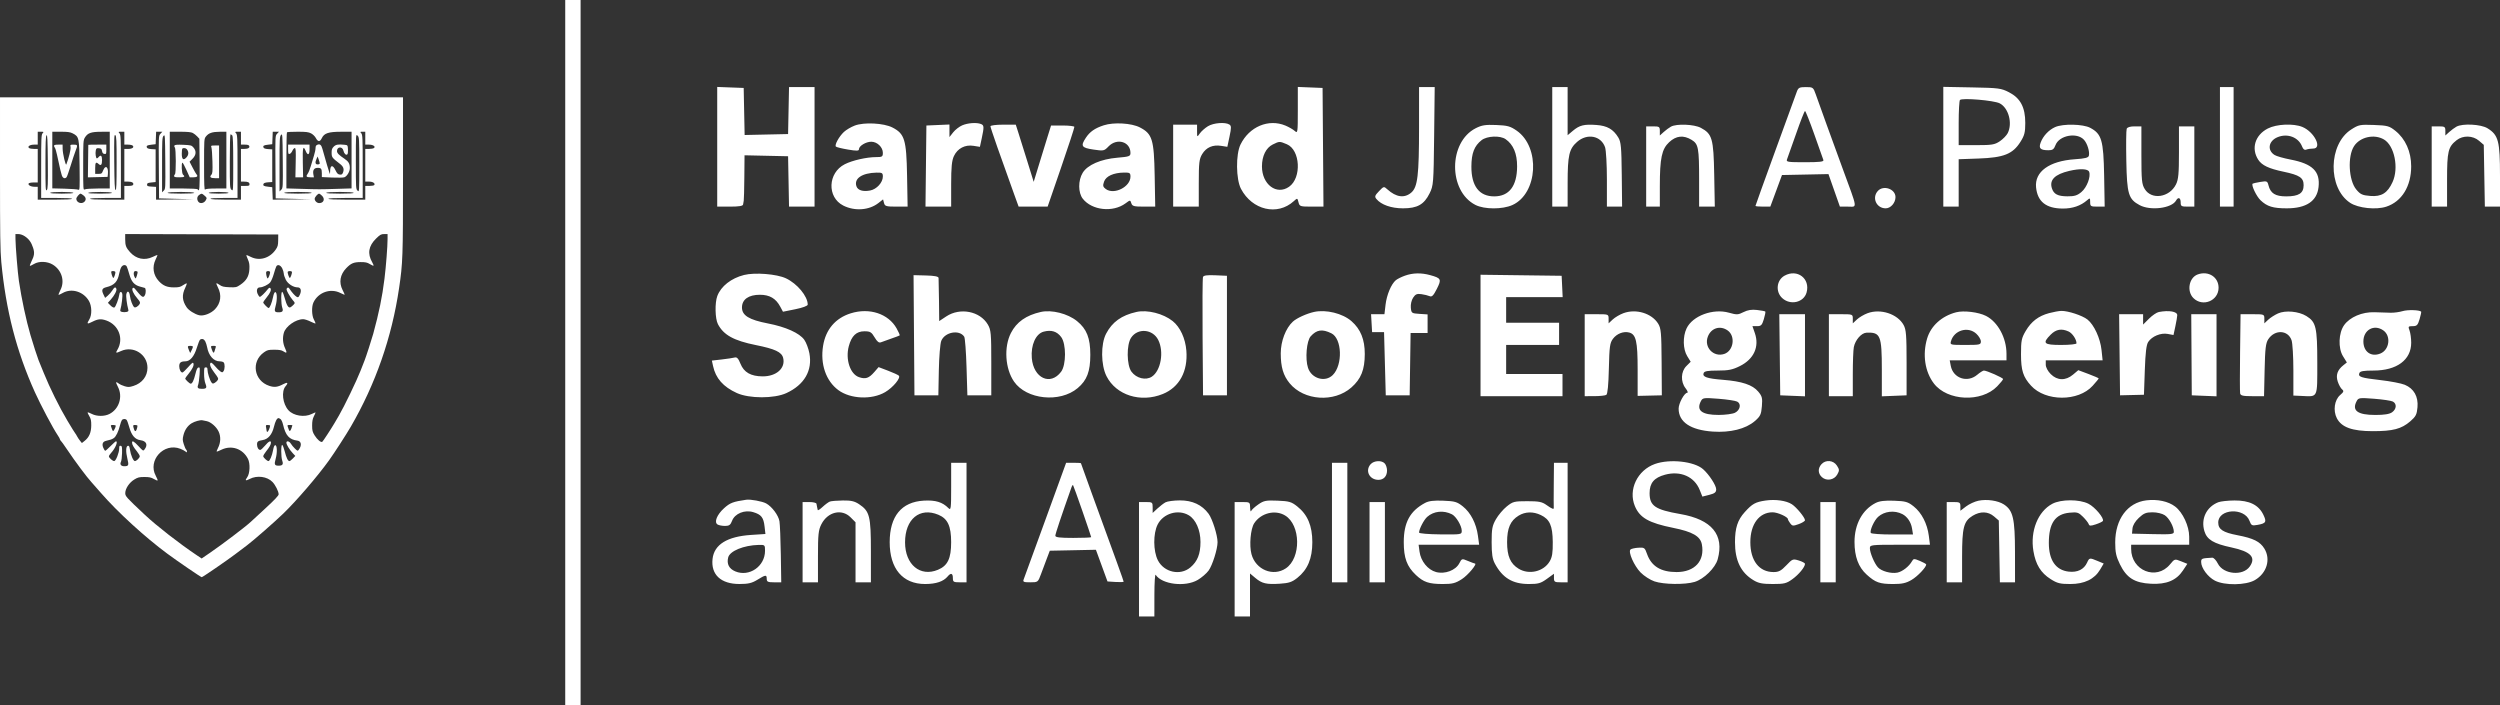
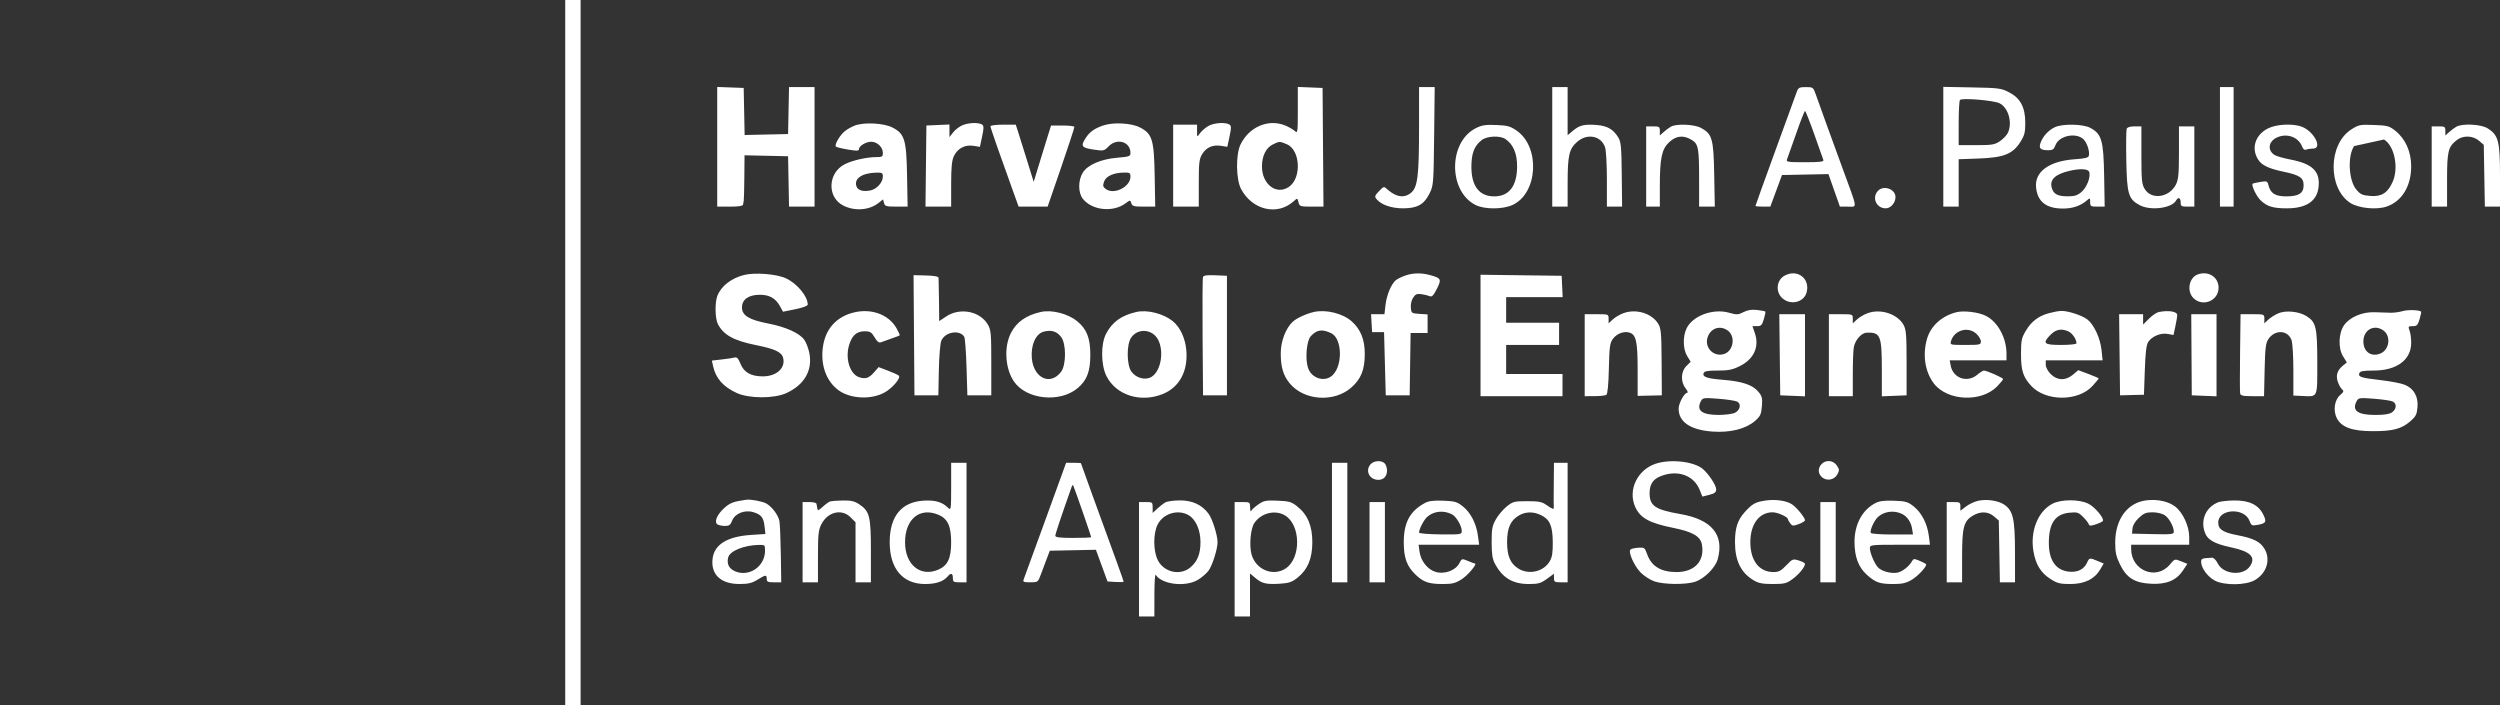
<svg xmlns="http://www.w3.org/2000/svg" width="1464" height="413" viewBox="0 0 1464 413" fill="none">
  <rect x="0" y="0" width="1464" height="413" fill="#333333" stroke="none" />
-   <path fill-rule="evenodd" clip-rule="evenodd" d="M4.50284e-05 101.19C-0.003 136.788 0.144 146.945 0.757 153.436C3.424 181.701 9.626 205.724 20.449 229.709C23.809 237.154 31.104 250.925 33.714 254.747C34.505 255.905 35.152 257.076 35.152 257.349C35.152 257.622 35.322 257.922 35.529 258.014C35.735 258.106 37.426 260.448 39.284 263.218C44 270.248 50.879 279.471 53.556 282.354C54.07 282.908 56.56 285.741 59.089 288.649C68.89 299.92 84.775 314.454 97.963 324.219C103.979 328.674 117.633 338 118.138 338C118.631 338 132.744 328.324 137.537 324.701C140.134 322.737 143.297 320.353 144.566 319.404C148.356 316.568 160.579 305.879 165.902 300.744C173.604 293.314 186.081 278.788 192.727 269.513C195.808 265.214 202.803 254.395 205.426 249.873C219.938 224.853 229.439 197.602 233.693 168.796C235.883 153.967 236 150.625 236 102.868V57H118.002H0.004L4.50284e-05 101.19ZM24.936 78.064C24.195 78.886 24.105 80.975 24.105 97.452V115.919H33.144C38.834 115.919 42.182 116.106 42.182 116.423C42.182 116.742 38.5 116.927 32.139 116.927H22.097V113.15V109.373H20.184C18.06 109.373 16.226 108.33 16.777 107.435C16.974 107.116 18.251 106.855 19.616 106.855H22.097V97.035V87.215L19.963 87.207C18.789 87.203 17.505 86.994 17.108 86.742C15.788 85.905 17.436 84.697 19.899 84.697H22.097V80.92V77.143H23.932C25.678 77.143 25.727 77.188 24.936 78.064ZM42.578 78.103C46.309 80.023 46.43 80.593 46.604 96.974C46.751 110.85 46.716 111.497 45.851 111.094C45.352 110.861 41.724 110.588 37.788 110.488L30.633 110.305V93.724V77.143H35.674C39.644 77.143 41.111 77.347 42.578 78.103ZM64.275 93.762V110.38H57.463C53.717 110.38 50.215 110.615 49.68 110.901C48.731 111.411 48.709 111.101 48.709 96.813C48.709 83.18 48.775 82.095 49.695 80.577C51.325 77.889 53.262 77.189 59.128 77.165L64.275 77.143V93.762ZM72.811 80.92V84.697H74.97C76.158 84.697 77.395 84.963 77.72 85.289C78.718 86.29 77.416 87.215 75.009 87.215H72.811V96.783V106.351H74.97C77.274 106.351 78.423 107.045 77.99 108.175C77.815 108.634 76.892 108.869 75.268 108.869H72.811V112.898V116.927H62.769C56.408 116.927 52.726 116.742 52.726 116.423C52.726 116.106 56.074 115.919 61.764 115.919H70.802V97.452C70.802 80.975 70.713 78.886 69.972 78.064C69.181 77.188 69.229 77.143 70.976 77.143H72.811V80.92ZM93.981 78.316C92.888 79.483 92.884 79.571 93.015 97.83L93.147 116.171L103.189 116.439L113.232 116.707L102.311 116.817L91.389 116.927V113.176V109.426L88.753 109.273C86.502 109.143 86.117 108.974 86.117 108.114C86.117 107.274 86.535 107.065 88.628 106.855L91.138 106.603V97.035V87.467L88.727 87.312C87.166 87.212 86.214 86.894 86.028 86.409C85.616 85.331 86.114 85.025 88.774 84.718L91.138 84.445L91.286 80.794L91.434 77.143H93.256H95.079L93.981 78.316ZM112.88 77.851C113.626 78.24 114.801 79.164 115.491 79.905L116.746 81.252L116.9 96.319C117.043 110.432 116.862 112.701 115.742 110.884C115.556 110.582 112.222 110.38 107.428 110.38H99.423V93.762V77.143H105.474C109.692 77.143 111.935 77.357 112.88 77.851ZM132.563 93.762V110.38H126.638C122.7 110.38 120.511 110.582 120.111 110.984C119.642 111.454 119.508 108.224 119.508 96.448C119.508 81.685 119.535 81.273 120.595 79.922C122.178 77.904 124.282 77.185 128.672 77.163L132.563 77.143V93.762ZM141.099 80.92V84.697H143.374C144.998 84.697 145.738 84.928 145.958 85.503C146.369 86.576 145.283 87.198 142.982 87.207L141.099 87.215V96.783V106.351H142.816C145.182 106.351 146.12 106.795 146.12 107.916C146.12 108.724 145.738 108.869 143.61 108.869H141.099V112.898V116.927H132.342C127.045 116.927 123.462 116.728 123.274 116.423C123.072 116.095 125.78 115.919 131.027 115.919H139.091V97.452C139.091 80.975 139.001 78.886 138.26 78.064C137.469 77.188 137.518 77.143 139.264 77.143H141.099V80.92ZM162.27 78.316C161.177 79.483 161.172 79.571 161.303 97.83L161.435 116.171L171.729 116.439L182.022 116.706L170.872 116.816L159.722 116.927L159.574 113.276L159.427 109.625L157.063 109.352C154.402 109.045 153.904 108.739 154.317 107.661C154.502 107.176 155.454 106.858 157.015 106.758L159.427 106.603V97.035V87.467L157.015 87.312C155.454 87.212 154.502 86.894 154.317 86.409C153.904 85.331 154.402 85.025 157.063 84.718L159.427 84.445L159.574 80.794L159.722 77.143H161.545H163.368L162.27 78.316ZM182.168 78.104C183.227 78.65 184.444 79.845 184.988 80.873C186.203 83.168 187.377 83.174 188.461 80.894C189.84 77.994 192.329 77.168 199.722 77.154L205.873 77.143V93.738V110.333L197.462 110.592C187.145 110.91 187.051 110.91 176.373 110.592L167.712 110.334V94.074C167.712 85.132 167.862 77.664 168.047 77.479C168.23 77.294 171.064 77.143 174.343 77.143C179.222 77.143 180.643 77.318 182.168 78.104ZM213.907 80.92V84.697H216.105C218.567 84.697 220.215 85.905 218.896 86.742C218.499 86.994 217.214 87.203 216.041 87.207L213.907 87.215V96.783V106.351H216.105C218.323 106.351 219.824 107.319 219.193 108.343C219.014 108.632 217.752 108.869 216.388 108.869H213.907V112.898V116.927H203.111C196.249 116.927 192.316 116.743 192.316 116.423C192.316 116.104 195.998 115.919 202.358 115.919H212.4V97.452C212.4 80.975 212.311 78.886 211.569 78.064C210.781 77.191 210.82 77.143 212.323 77.143H213.907V80.92ZM164.706 111.1L163.695 112.114V96.053C163.695 81.464 163.775 79.903 164.573 79.018C165.412 78.088 165.458 78.767 165.585 94.065C165.713 109.545 165.684 110.12 164.706 111.1ZM27.376 111.344C26.697 112.025 26.616 110.383 26.616 95.984C26.616 83.759 26.768 79.711 27.244 79.233C27.746 78.729 27.898 81.801 28.004 94.592C28.118 108.322 28.029 110.689 27.376 111.344ZM68.292 95.628C68.292 108.079 68.157 111.426 67.664 111.261C67.183 111.101 67.005 107.255 66.904 94.785C66.786 80.307 66.855 78.589 67.532 79.152C68.181 79.692 68.292 82.094 68.292 95.628ZM95.915 111.604L94.904 112.618V96.557C94.904 81.968 94.985 80.407 95.783 79.522C96.622 78.592 96.668 79.27 96.794 94.568C96.923 110.049 96.893 110.624 95.915 111.604ZM135.978 79.258C136.421 79.703 136.58 84.11 136.58 95.955C136.58 112.015 136.578 112.045 135.576 111.135C134.612 110.261 134.572 109.584 134.572 94.439C134.572 85.757 134.752 78.654 134.973 78.654C135.194 78.654 135.646 78.926 135.978 79.258ZM210.392 96.436C210.392 112.519 210.39 112.548 209.388 111.639C208.423 110.764 208.383 110.088 208.383 94.613C208.383 78.53 208.385 78.5 209.388 79.409C210.352 80.285 210.392 80.96 210.392 96.436ZM185.914 84.739C185.081 85.055 184.784 85.574 184.784 86.711C184.784 87.559 184.367 89.55 183.857 91.134C183.348 92.718 182.514 95.486 182.005 97.287C181.495 99.087 180.672 101.096 180.176 101.753C178.989 103.322 179.393 103.833 181.823 103.833H183.825L183.505 102.124C183.041 99.644 183.93 98.294 186.027 98.294C188.079 98.294 188.466 98.817 188.466 101.585V103.693L194.49 103.971C197.803 104.124 201.041 104.048 201.687 103.802C203.23 103.213 204.865 100.464 204.867 98.453C204.87 95.897 204.122 94.578 201.783 93.01C198.401 90.746 197.337 89.653 197.337 88.448C197.337 85.817 200.532 85.616 201.1 88.21C201.491 89.994 202.685 91.117 203.414 90.386C203.695 90.104 203.855 88.771 203.769 87.424C203.617 85.032 203.572 84.971 201.856 84.788C198.069 84.384 196.682 84.622 195.415 85.892C194.414 86.896 194.171 87.63 194.201 89.562C194.239 92.127 194.449 92.404 199.018 95.919C201.102 97.522 201.639 98.986 200.879 100.991C200.45 102.123 200.085 102.359 198.969 102.23C197.88 102.105 197.347 101.565 196.448 99.679C194.815 96.249 193.32 96.61 193.32 100.433C193.32 101.288 193.226 101.893 193.11 101.777C192.934 101.6 190.601 93.686 188.798 87.149C188.162 84.841 187.375 84.183 185.914 84.739ZM31.637 85.352C31.637 85.712 31.849 86.222 32.109 86.485C32.369 86.748 32.926 88.55 33.347 90.488C35.346 99.692 35.682 101.134 36.191 102.68C36.759 104.406 38.113 104.896 39.028 103.707C39.295 103.361 40.347 100.359 41.366 97.035C42.386 93.711 43.664 89.854 44.207 88.464C45.588 84.929 45.521 84.697 43.123 84.697C41.115 84.697 41.06 84.741 41.338 86.129C41.576 87.325 40.306 92.504 38.848 96.28C38.439 97.339 36.705 89.989 36.679 87.089L36.658 84.697H34.148C32.422 84.697 31.637 84.902 31.637 85.352ZM51.708 84.823C51.701 84.892 51.645 89.205 51.583 94.406L51.471 103.864L57.245 103.723L63.02 103.582L63.182 101.875C63.581 97.691 61.752 96.334 60.392 99.805C59.663 101.669 59.459 101.819 57.671 101.819H55.739V98.546C55.739 95.094 56.162 94.588 57.802 96.077C59.122 97.276 59.756 96.516 59.756 93.732C59.756 91.119 59.009 90.475 57.747 91.999C57.403 92.415 56.952 92.754 56.745 92.754C56.154 92.754 55.731 89.897 56.071 88.195C56.343 86.83 56.552 86.675 57.939 86.811C59.235 86.938 59.544 87.22 59.757 88.474C59.941 89.557 60.332 90.031 61.14 90.146C62.192 90.296 62.266 90.12 62.266 87.502V84.697H56.994C54.094 84.697 51.716 84.754 51.708 84.823ZM102.193 85.188C101.988 85.52 102.072 86.044 102.379 86.352C103.099 87.075 103.152 101.627 102.436 102.071C102.16 102.242 101.934 102.708 101.934 103.108C101.934 103.659 102.658 103.833 104.947 103.833C108.002 103.833 108.567 103.455 107.206 102.323C106.404 101.655 106.082 95.272 106.851 95.272C107.07 95.272 108.114 97.199 109.171 99.553L111.093 103.833H113.292C115.464 103.833 116.113 103.165 115.027 102.046C114.772 101.783 113.763 100.022 112.786 98.132L111.01 94.698L112.748 92.954C114.896 90.8 115.09 88.478 113.297 86.388C112.185 85.091 111.799 84.988 107.337 84.792C103.969 84.644 102.456 84.761 102.193 85.188ZM168.716 87.504C168.716 89.903 168.843 90.287 169.595 90.147C170.078 90.057 170.797 89.248 171.191 88.348C171.587 87.448 172.231 86.712 172.623 86.712C173.218 86.712 173.307 88.129 173.16 95.272L172.984 103.834H175.243H177.503L177.327 95.272C177.142 86.305 177.518 84.816 179.041 88.474C180.203 91.261 181.269 90.779 181.269 87.467V84.697H174.992H168.716V87.504ZM123.812 86.334C124.034 86.957 124.298 90.608 124.399 94.448C124.556 100.403 124.462 101.563 123.754 102.347C122.547 103.685 123.264 104.337 125.94 104.337L128.295 104.337V94.769V85.201L125.851 85.201C123.533 85.201 123.429 85.259 123.812 86.334ZM109.364 87.344C110.581 88.815 110.569 90.569 109.331 92.013C107.493 94.154 106.453 93.457 106.453 90.085C106.453 88.598 106.604 87.232 106.788 87.047C107.337 86.497 108.803 86.666 109.364 87.344ZM187.256 95.65C187.277 95.997 186.729 96.28 186.039 96.28C184.608 96.28 184.391 95.176 185.391 92.976L185.998 91.64L186.608 93.33C186.943 94.26 187.235 95.304 187.256 95.65ZM42.935 112.898C43.136 113.225 40.754 113.401 36.156 113.401C31.558 113.401 29.176 113.225 29.378 112.898C29.558 112.604 32.386 112.394 36.156 112.394C39.927 112.394 42.754 112.604 42.935 112.898ZM65.53 112.898C65.732 113.225 63.236 113.399 58.405 113.394C53.418 113.388 51.217 113.225 51.722 112.898C52.729 112.246 65.128 112.246 65.53 112.898ZM113.734 112.898C113.936 113.226 111.219 113.401 105.951 113.401C100.683 113.401 97.966 113.226 98.168 112.898C98.352 112.599 101.511 112.394 105.951 112.394C110.391 112.394 113.549 112.599 113.734 112.898ZM133.819 112.898C134.019 113.223 131.973 113.401 128.044 113.401C124.116 113.401 122.069 113.223 122.27 112.898C122.446 112.612 124.943 112.394 128.044 112.394C131.145 112.394 133.642 112.612 133.819 112.898ZM182.524 112.898C182.727 113.226 179.925 113.401 174.49 113.401C169.055 113.401 166.254 113.226 166.456 112.898C166.642 112.597 169.883 112.394 174.49 112.394C179.098 112.394 182.339 112.597 182.524 112.898ZM207.128 112.898C207.33 113.226 204.529 113.401 199.094 113.401C193.659 113.401 190.858 113.226 191.06 112.898C191.246 112.597 194.487 112.394 199.094 112.394C203.702 112.394 206.943 112.597 207.128 112.898ZM48.892 114.445C50.391 115.627 50.587 116.986 49.427 118.15C47.814 119.767 44.692 118.618 44.692 116.407C44.692 115.516 46.478 113.401 47.23 113.401C47.417 113.401 48.165 113.871 48.892 114.445ZM119.857 114.631C121.208 115.81 121.234 115.918 120.496 117.275C119.548 119.018 117.136 119.494 116.143 118.133C115.157 116.78 115.359 115.062 116.607 114.186C118.062 113.163 118.196 113.182 119.857 114.631ZM188.604 114.669C190.478 116.549 189.563 118.915 186.953 118.933C185.61 118.942 184.282 117.686 184.282 116.407C184.282 115.463 186.084 113.401 186.91 113.401C187.146 113.401 187.908 113.971 188.604 114.669ZM14.488 138.337C16.951 139.972 18.317 141.859 19.366 145.075C20.335 148.049 20.134 149.68 18.355 153.23C17.674 154.59 17.321 155.703 17.57 155.703C17.819 155.703 18.883 155.193 19.934 154.569C22.89 152.817 27.752 153.002 30.955 154.988C36.142 158.204 38.059 164.546 35.423 169.763C34.684 171.225 34.176 172.517 34.293 172.635C34.41 172.752 35.498 172.279 36.712 171.583C41.911 168.602 48.843 170.695 52.072 176.221C53.82 179.213 53.928 184.411 52.298 187.057C50.639 189.748 50.976 189.999 54.107 188.406C57.36 186.751 59.18 186.588 62.249 187.674C69.574 190.266 72.629 198.438 68.699 204.928C67.547 206.83 67.883 206.929 70.873 205.568C78.117 202.272 86.392 207.531 86.357 215.41C86.335 220.369 83.211 224.397 78.146 225.999C75.773 226.749 75.102 226.777 73.083 226.21C71.803 225.851 70.189 225.11 69.497 224.564C67.701 223.148 67.578 223.688 69.049 226.53C72.026 232.287 69.787 239.48 64.101 242.419C61.199 243.919 56.654 243.906 53.754 242.39C52.57 241.771 51.489 241.377 51.353 241.514C51.217 241.651 51.633 242.619 52.278 243.666C53.222 245.198 53.448 246.26 53.435 249.106C53.416 253.228 52.214 256.06 49.602 258.136L47.956 259.444L46.866 258.1C46.267 257.361 45.477 256.171 45.11 255.454C44.743 254.739 44.316 254.04 44.16 253.901C43.926 253.693 41.843 250.336 39.42 246.262C34.685 238.303 29.2 227.222 25.627 218.399C24.17 214.798 22.783 211.399 22.547 210.845C21.959 209.471 19.284 201.157 17.846 196.241C15.3 187.531 12.639 175.072 11.07 164.515C10.369 159.795 9.087 144.145 9.06 139.965L9.042 137.07H10.81C11.859 137.07 13.355 137.586 14.488 138.337ZM162.901 140.735C162.866 143.666 162.65 144.45 161.375 146.275C157.901 151.247 151.866 152.975 146.858 150.432C145.513 149.749 144.342 149.261 144.256 149.347C144.17 149.433 144.578 150.589 145.163 151.915C145.996 153.804 146.185 155.058 146.035 157.719C145.806 161.792 144.263 164.402 140.657 166.816C138.473 168.278 138.103 168.359 134.321 168.204C131.07 168.072 129.987 167.814 128.643 166.852C127.729 166.199 126.872 165.775 126.737 165.911C126.602 166.046 126.983 167.103 127.583 168.258C129.935 172.784 129.308 177.53 125.887 181.102C123.515 183.577 119.214 185.218 116.669 184.616C114.029 183.992 110.522 181.767 109.289 179.932C106.641 175.989 106.418 172.777 108.494 168.476C109.092 167.238 109.468 166.113 109.331 165.975C109.194 165.837 108.233 166.302 107.195 167.008C105.624 168.078 104.73 168.292 101.844 168.292C97.88 168.292 95.578 167.346 93.067 164.685C89.721 161.14 88.992 156.333 91.133 151.947C91.804 150.574 92.288 149.386 92.209 149.306C92.13 149.227 90.898 149.727 89.47 150.418C84.731 152.711 79.783 151.695 76.174 147.689C73.78 145.031 73.313 143.786 73.313 140.056V137.064L118.127 137.193L162.942 137.322L162.901 140.735ZM226.962 139.939C226.962 144.225 226.036 156.125 225.149 163.256C223.812 173.994 221.949 183.109 218.561 195.486C217.706 198.61 214.275 209.177 213.492 211.097C213.21 211.789 212.144 214.509 211.122 217.14C208.893 222.884 201.567 238.068 198.489 243.326C197.272 245.403 196.079 247.443 195.837 247.858C194.02 250.981 189.101 258.499 188.723 258.734C187.916 259.234 185.828 257.486 184.281 255.016C183.016 252.996 182.793 252.132 182.785 249.223C182.778 246.783 183.063 245.239 183.78 243.83C184.332 242.744 184.784 241.729 184.784 241.574C184.784 241.418 183.824 241.783 182.651 242.383C178.394 244.56 171.904 243.543 168.9 240.228C165.524 236.502 164.653 229.16 167.233 226.178C169 224.134 168.426 223.602 165.905 224.946C162.575 226.721 160.667 226.951 157.637 225.942C148.664 222.953 146.909 211.716 154.574 206.331C156.543 204.949 157.123 204.802 160.622 204.802C163.462 204.802 164.849 205.037 165.833 205.683C168.001 207.108 168.242 206.725 166.94 203.921C165.625 201.089 165.371 197.964 166.209 194.938C167.277 191.084 173.179 186.915 177.558 186.922C178.416 186.924 180.394 187.569 181.951 188.357C183.509 189.146 184.784 189.598 184.784 189.363C184.784 189.128 184.332 188.09 183.78 187.056C182.533 184.725 182.414 179.531 183.552 177.127C186.377 171.154 193.567 168.629 199.362 171.574C200.734 172.271 201.856 172.717 201.856 172.565C201.856 172.412 201.291 171.169 200.601 169.803C198.364 165.377 199.137 160.807 202.759 157.046C205.525 154.173 207.119 153.496 211.156 153.479C213.992 153.467 215.054 153.695 216.581 154.641C217.624 155.288 218.589 155.707 218.724 155.572C218.859 155.437 218.526 154.561 217.984 153.626C215.058 148.569 215.783 144.052 220.22 139.714C222.573 137.412 223.185 137.07 224.943 137.07H226.962V139.939ZM74.242 156.08C74.496 156.565 75.17 158.626 75.74 160.659C76.95 164.974 78.628 166.911 81.938 167.815C83.132 168.141 84.391 168.488 84.736 168.586C85.496 168.802 85.564 171.508 84.844 172.858C83.877 174.67 83.148 174.214 79.169 169.314C78.521 168.516 78.089 168.336 77.716 168.711C76.948 169.481 78.125 172.111 80.425 174.769C81.945 176.526 82.227 177.152 81.833 177.891C81.063 179.334 79.252 180.429 78.572 179.863C77.648 179.094 76.419 175.813 76.076 173.202C75.722 170.501 74.557 169.93 73.993 172.182C73.687 173.408 74.288 178.249 75.118 181.237C75.367 182.133 75.174 182.41 74.119 182.676C73.4 182.857 72.222 182.857 71.503 182.676C70.439 182.408 70.256 182.14 70.522 181.237C71.265 178.717 71.901 173.271 71.595 172.049C71.199 170.466 70.109 170.666 69.897 172.36C69.584 174.853 67.711 179.797 66.971 180.082C66.509 180.26 65.603 179.774 64.689 178.856L63.173 177.336L64.853 175.453C67.056 172.986 68.528 170.141 68.135 169.113C67.654 167.855 66.971 168.123 65.794 170.034C65.204 170.991 64.009 172.376 63.139 173.11L61.557 174.445L60.547 172.354C59.33 169.835 59.771 168.787 62.308 168.167C66.973 167.027 68.905 164.958 69.819 160.123C70.09 158.694 70.653 157.001 71.07 156.362C71.97 154.984 73.592 154.841 74.242 156.08ZM165.3 157.213C165.771 158.183 166.17 159.542 166.186 160.235C166.202 160.927 166.722 162.513 167.34 163.76C168.568 166.234 171.745 168.292 174.336 168.292C176.176 168.292 176.717 170.214 175.562 172.643C174.867 174.105 174.595 174.292 173.791 173.86C172.809 173.333 171.088 171.433 169.642 169.279C168.962 168.265 168.691 168.158 168.145 168.686C167.594 169.22 167.693 169.738 168.725 171.7C169.41 173.003 170.622 174.816 171.417 175.728C172.837 177.356 172.846 177.404 171.924 178.425C171.409 178.997 170.596 179.674 170.119 179.93C168.936 180.565 167.837 178.804 166.714 174.478C166.233 172.624 165.583 171.022 165.269 170.917C164.479 170.652 164.513 178.027 165.312 180.244C166.01 182.179 165.447 182.88 163.193 182.88C160.759 182.88 160.506 182.333 161.423 179.056C162.418 175.498 162.298 171.062 161.207 171.062C160.713 171.062 160.271 172.081 159.842 174.202C159.215 177.312 157.956 180.378 157.307 180.378C156.744 180.378 154.154 177.709 154.154 177.128C154.154 176.828 155.061 175.483 156.169 174.138C158.346 171.496 159.107 169.533 158.279 168.702C157.917 168.339 157.473 168.537 156.834 169.345C155.029 171.629 152.74 173.832 152.171 173.832C151.853 173.832 151.26 173.033 150.853 172.057C149.99 169.986 150.575 168.292 152.153 168.292C153.826 168.292 156.983 166.784 158.164 165.422C158.785 164.706 159.745 162.509 160.296 160.54C160.848 158.572 161.515 156.551 161.778 156.049C162.533 154.61 164.321 155.2 165.3 157.213ZM67.503 159.17C67.823 159.69 66.844 162.753 66.357 162.753C65.921 162.753 64.856 159.316 65.189 158.982C65.611 158.56 67.207 158.689 67.503 159.17ZM80.537 159.135C80.676 159.361 80.491 160.418 80.126 161.484C79.502 163.303 79.427 163.356 78.898 162.364C77.968 160.622 78.182 158.724 79.309 158.724C79.845 158.724 80.397 158.909 80.537 159.135ZM158.171 159.404C158.171 160.619 157.08 163.262 156.681 163.015C156.16 162.691 155.593 159.744 155.943 159.176C156.382 158.465 158.171 158.648 158.171 159.404ZM170.93 159.154C171.221 159.627 170.171 162.753 169.72 162.753C169.269 162.753 168.219 159.627 168.511 159.154C168.656 158.917 169.2 158.724 169.72 158.724C170.24 158.724 170.784 158.917 170.93 159.154ZM120.206 199.91C120.603 200.681 121.091 202.211 121.291 203.309C122.196 208.296 125.129 211.6 128.649 211.6C129.587 211.6 130.625 211.872 130.956 212.205C131.764 213.015 131.723 216.219 130.89 217.362C130.27 218.212 130.129 218.22 129.007 217.482C128.339 217.043 126.931 215.649 125.878 214.385C124.824 213.12 123.751 212.216 123.492 212.376C122.421 213.04 123.173 215.188 125.563 218.292C127.816 221.219 128.031 221.707 127.469 222.609C127.121 223.168 126.314 223.905 125.677 224.248C124.682 224.782 124.417 224.733 123.808 223.9C122.839 222.576 121.517 218.351 121.517 216.578C121.517 215.461 121.285 215.125 120.512 215.125C119.598 215.125 119.508 215.461 119.508 218.892C119.508 221.216 119.825 223.453 120.336 224.733C121.287 227.118 120.879 227.699 118.253 227.699C115.898 227.699 115.352 227.14 116.012 225.407C116.32 224.599 116.703 221.932 116.862 219.48C117.132 215.346 117.086 215.034 116.233 215.199C115.552 215.331 115.084 216.312 114.43 218.984C113.487 222.831 112.587 224.694 111.673 224.694C111.04 224.694 108.461 222.251 108.461 221.651C108.461 221.438 109.282 220.279 110.286 219.076C112.606 216.292 113.721 213.956 113.278 212.8C112.989 212.042 112.475 212.407 110.154 215.02C108.627 216.74 107.137 218.147 106.845 218.147C105.877 218.147 104.979 216.413 104.963 214.514C104.944 212.374 105.892 211.6 108.533 211.6C111.313 211.6 113.723 208.736 115.294 203.566C116.013 201.199 116.86 199.096 117.176 198.892C118.332 198.149 119.5 198.54 120.206 199.91ZM112.981 203.065C112.981 203.355 112.616 204.301 112.169 205.167L111.357 206.741L110.663 205.084C109.692 202.771 109.767 202.536 111.474 202.536C112.303 202.536 112.981 202.774 112.981 203.065ZM126.338 203.338C126.17 203.779 125.895 204.686 125.728 205.352C125.314 207.009 124.843 206.874 124.128 204.892C123.299 202.592 123.322 202.536 125.085 202.536C126.306 202.536 126.578 202.71 126.338 203.338ZM164.331 245.466C164.787 245.813 165.424 247.229 165.746 248.614C167.25 255.071 169.368 257.435 174.188 258.032C176.433 258.311 176.843 260.771 175.052 263.218C174.326 264.208 174.287 264.2 172.729 262.714C171.858 261.883 170.776 260.58 170.324 259.819C169.429 258.308 167.712 257.938 167.712 259.256C167.712 260.35 169.516 263.334 171.402 265.355L172.925 266.99L171.48 268.503C170.685 269.335 169.792 270.016 169.496 270.016C168.615 270.016 167.697 268.124 166.735 264.322C166.236 262.353 165.574 260.657 165.263 260.553C164.485 260.292 164.515 267.671 165.302 269.854C166.04 271.901 165.446 272.702 163.193 272.702C160.775 272.702 160.486 272.044 161.425 268.684C162.428 265.099 162.298 260.7 161.188 260.7C160.667 260.7 160.272 261.623 159.893 263.721C159.335 266.814 157.976 270.016 157.222 270.016C156.411 270.016 154.154 267.922 154.154 267.169C154.154 266.751 154.916 265.464 155.846 264.31C157.819 261.86 158.673 260.323 158.673 259.222C158.673 257.754 157.333 258.423 155.207 260.952C154.043 262.336 152.793 263.47 152.429 263.47C151.389 263.47 150.578 262.174 150.529 260.435C150.477 258.6 151.004 258.161 153.799 257.713C157.009 257.198 159.314 254.502 160.412 249.974C161.227 246.617 162.169 244.837 163.132 244.837C163.336 244.837 163.875 245.12 164.331 245.466ZM74.2 245.97C74.479 246.316 75.181 248.292 75.76 250.36C77.062 255.013 79.113 257.357 82.251 257.779C85.762 258.251 86.741 260.494 84.625 263.218C83.865 264.197 83.768 264.143 81.163 261.329C78.452 258.401 77.33 257.784 77.33 259.222C77.33 260.323 78.185 261.86 80.158 264.31C81.088 265.464 81.849 266.758 81.849 267.185C81.849 268.124 79.921 270.016 78.965 270.016C78.076 270.016 76.532 266.409 76.095 263.313C75.828 261.418 75.57 260.926 74.91 261.052C73.696 261.282 73.569 264.414 74.601 268.638C75.547 272.51 75.334 273.015 72.747 273.03C70.916 273.041 70.056 271.918 70.812 270.502C71.132 269.902 71.43 267.572 71.475 265.323C71.545 261.794 71.435 261.21 70.677 261.056C69.974 260.913 69.798 261.229 69.798 262.633C69.798 265.079 67.843 270.016 66.874 270.016C65.942 270.016 63.773 268.069 63.773 267.232C63.773 266.905 64.304 266.063 64.953 265.361C67.501 262.604 69.273 258.434 67.898 258.434C67.682 258.434 66.277 259.68 64.777 261.203C63.277 262.727 61.861 263.973 61.63 263.973C61.4 263.973 60.879 263.175 60.472 262.199C59.565 260.022 60.161 258.586 62.156 258.141C64.711 257.572 65.529 257.282 66.635 256.557C67.912 255.72 69.371 252.723 70.246 249.137C70.581 247.763 71.097 246.347 71.392 245.99C72.076 245.164 73.542 245.153 74.2 245.97ZM121.015 246.62C123.491 247.11 126.713 249.915 128.033 252.732C129.405 255.659 129.258 259.273 127.64 262.386C127.043 263.536 126.734 264.477 126.954 264.477C127.174 264.477 128.356 263.99 129.582 263.395C135.572 260.487 142.133 262.718 145.211 268.711C146.609 271.433 146.362 277.321 144.758 279.496C143.312 281.458 143.767 281.763 146.224 280.478C150.521 278.233 156.457 279.016 159.562 282.239C161.28 284.023 163.164 287.786 163.182 289.469C163.189 290.215 160.805 292.737 155.329 297.778C151.005 301.759 147.22 305.25 146.919 305.537C144.119 308.204 130.229 318.757 123.156 323.59L118.081 327.058L115.154 325.094C104.91 318.221 91.789 308.006 84.873 301.519C73.83 291.163 73.311 290.585 73.353 288.685C73.41 286.069 75.706 282.625 78.58 280.845C80.691 279.537 81.503 279.332 84.574 279.332C87.374 279.332 88.537 279.576 90.072 280.486C91.142 281.12 92.139 281.518 92.287 281.37C92.435 281.221 91.955 279.992 91.22 278.637C86.334 269.634 95.921 259.044 105.564 262.792C106.743 263.25 108.103 263.966 108.587 264.381C109.371 265.055 109.466 265.05 109.466 264.333C109.466 263.891 109.249 263.395 108.984 263.23C108.719 263.066 108.112 261.69 107.635 260.174C106.871 257.744 106.848 257.101 107.439 254.777C108.213 251.732 109.884 249.311 112.2 247.875C113.952 246.79 117.286 245.858 118.504 246.114C118.918 246.201 120.048 246.429 121.015 246.62ZM67.79 249.345C67.79 250.129 66.654 252.391 66.261 252.391C66.062 252.391 65.785 251.994 65.646 251.509C65.507 251.025 65.231 250.231 65.031 249.747C64.732 249.019 64.941 248.866 66.23 248.866C67.088 248.866 67.79 249.082 67.79 249.345ZM80.473 249.243C80.577 249.451 80.404 250.373 80.09 251.291C79.453 253.15 78.743 252.771 78.143 250.25C77.851 249.025 77.956 248.866 79.048 248.866C79.728 248.866 80.369 249.035 80.473 249.243ZM158.171 249.294C158.171 250.266 157.036 252.894 156.616 252.894C156.367 252.894 156.163 252.696 156.163 252.454C156.163 252.211 156.022 251.305 155.849 250.439C155.561 248.997 155.645 248.866 156.853 248.866C157.578 248.866 158.171 249.058 158.171 249.294ZM171.227 249.042C171.227 249.14 170.978 249.933 170.675 250.805C170.061 252.573 169.463 252.837 169.082 251.509C168.943 251.025 168.667 250.231 168.468 249.747C168.169 249.019 168.377 248.866 169.666 248.866C170.525 248.866 171.227 248.945 171.227 249.042Z" fill="white" />
-   <path fill-rule="evenodd" clip-rule="evenodd" d="M331 206.5V413H335.5H340V206.5V0H335.5H331V206.5ZM420 85.958V121H427.5C432.752 121 435.046 120.625 435.152 119.75C435.236 119.063 435.409 118.05 435.537 117.5C435.665 116.95 435.821 110.749 435.885 103.72L436 90.94L448.75 91.22L461.5 91.5L461.777 106.25L462.053 121H469.527H477V86V51H469.528H462.056L461.778 64.75L461.5 78.5L448.778 78.78L436.057 79.059L435.778 65.28L435.5 51.5L427.75 51.208L420 50.916V85.958ZM760 64.611C760 77.701 759.921 78.238 758.213 76.693C757.231 75.804 754.77 74.384 752.746 73.538C742.859 69.407 731.569 74.171 726.444 84.634C723.617 90.407 723.774 104.999 726.724 110.595C733.295 123.061 748.063 126.512 757.627 117.816C759.743 115.893 759.757 115.896 760.396 118.441C761.008 120.881 761.363 121 768.032 121H775.026L774.763 86.25L774.5 51.5L767.25 51.206L760 50.912V64.611ZM830.994 74.75C830.987 102.686 830.173 109.524 826.471 112.75C822.502 116.208 817.584 115.551 812.436 110.876C810.406 109.031 810.327 109.049 807.534 111.965C805.097 114.508 804.884 115.156 806.031 116.537C808.846 119.929 814.746 122 821.592 122C829.994 122 833.949 119.77 837.179 113.212C839.416 108.67 839.512 107.462 839.83 79.75L840.161 51H835.58H831L830.994 74.75ZM909 86V121H913.5H918L918.006 107.25C918.012 90.941 918.873 87.197 923.559 83.082C929.459 77.902 937.568 79.455 939.925 86.215C940.517 87.912 941 96.425 941 105.149V121H945.451H949.902L949.701 102.25C949.527 86.049 949.251 83.092 947.666 80.5C944.701 75.652 941.173 73.64 934.832 73.181C927.626 72.66 924.961 73.321 921.077 76.589L918 79.178V65.089V51H913.5H909V86ZM1052.2 53.75C1051.66 55.262 1045.99 70.823 1039.6 88.329C1033.22 105.835 1028 120.348 1028 120.579C1028 120.811 1029.96 121 1032.35 121H1036.7L1040.12 111.75L1043.53 102.5L1057.14 102.223L1070.74 101.945L1074.09 111.473L1077.44 121H1082.15C1087.75 121 1088.08 123.324 1078.97 98.5C1072.45 80.701 1065.84 62.462 1063.31 55.25C1061.86 51.139 1061.67 51 1057.5 51C1053.71 51 1053.08 51.329 1052.2 53.75ZM1138 85.934V121H1142.5H1147V107.123V93.247L1158.76 92.827C1173.36 92.307 1178.64 90.208 1183.11 83.16C1185.55 79.319 1186 77.571 1186 71.962C1186 62.837 1183.15 57.467 1176.46 54.025C1171.89 51.67 1170.44 51.479 1154.78 51.184L1138 50.868V85.934ZM1300 86V121H1304H1308V86V51H1304H1300V86ZM1171.04 60.522C1176.22 63.2 1178.64 72.209 1175.72 77.97C1175.03 79.328 1172.95 81.466 1171.09 82.72C1168.11 84.729 1166.47 85 1157.35 85H1147V72.167C1147 65.108 1147.34 58.98 1147.75 58.548C1149.04 57.198 1167.67 58.777 1171.04 60.522ZM1062.48 78.75C1065.16 86.313 1067.55 93.063 1067.79 93.75C1068.11 94.701 1065.53 95 1057 95C1046.72 95 1045.85 94.855 1046.5 93.25C1046.89 92.288 1049.28 85.538 1051.82 78.25C1054.35 70.962 1056.69 65 1057.02 65C1057.35 65 1059.81 71.188 1062.48 78.75ZM500.544 73.529C498.369 74.359 495.514 76.042 494.199 77.269C491.328 79.95 488.599 84.929 489.5 85.843C489.856 86.204 493.039 86.988 496.574 87.584C501.688 88.448 503 88.408 503 87.391C503 85.476 507.072 83 510.223 83C513.676 83 517 86.188 517 89.5C517 91.745 516.597 92 513.049 92C507.533 92 499.201 93.892 494.711 96.164C484.721 101.218 484.206 115.514 493.838 120.386C500.525 123.769 509.001 123.147 514.431 118.875L517.124 116.757L517.679 118.879C518.173 120.771 518.948 121 524.867 121.001L531.5 121.002L531.175 102.751C530.801 81.769 529.76 78.347 522.635 74.676C517.544 72.053 505.986 71.453 500.544 73.529ZM563.415 73.421C561.719 74.16 559.356 76.003 558.165 77.517L556 80.27V76.589V72.909L549.25 73.204L542.5 73.5L542.232 97.25L541.964 121H549.482H557V107.901C557 97.849 557.38 94.001 558.635 91.357C560.758 86.883 565.127 84.605 570.068 85.395L573.835 85.997L574.917 80.949C576.348 74.28 576.291 73.326 574.418 72.607C571.821 71.61 566.706 71.989 563.415 73.421ZM646.37 73.375C641.172 75.065 638.217 77.124 635.863 80.695C632.673 85.533 633.32 86.548 640.25 87.574C646.308 88.472 646.581 88.416 649.151 85.75C654.103 80.614 662 82.966 662 89.576C662 91.508 661.287 91.767 654.338 92.354C644.654 93.173 636.843 96.568 634.03 101.183C631.286 105.683 631.314 112.858 634.088 116.385C639.462 123.216 651.721 124.54 659.099 119.085C661.855 117.047 661.88 117.047 662.505 119.016C663.05 120.734 664.032 121 669.817 121.001L676.5 121.002L676.175 102.751C675.799 81.672 674.778 78.358 667.5 74.604C662.595 72.074 652.225 71.47 646.37 73.375ZM707.367 73.918C705.643 74.969 703.506 76.867 702.617 78.137C701.004 80.439 701 80.436 701 76.723V73H694H687V97V121H694.5H702L702.004 107.25C702.007 95.272 702.265 93.078 704.004 90.225C706.401 86.293 710.219 84.639 715.115 85.411L718.731 85.981L720.022 79.896C721.115 74.746 721.097 73.675 719.907 72.921C717.477 71.383 710.631 71.928 707.367 73.918ZM580 73.952C580 74.792 586.022 92.056 593.877 113.739L596.5 120.978L605 120.982L613.5 120.986L621.399 98.044C625.743 85.426 629.23 74.742 629.149 74.301C629.067 73.861 625.962 73.5 622.25 73.5H615.5L613.316 80.5C612.115 84.35 609.828 91.775 608.233 97L605.333 106.5L601.608 94.5C599.56 87.9 597.199 80.363 596.362 77.75L594.839 73H587.42C583.339 73 580 73.429 580 73.952ZM864.204 75.076C848.159 83.213 848.041 111.858 864.018 120.009C869.244 122.675 879.867 122.697 885.688 120.055C900.58 113.294 902.124 86.186 888.169 76.51C884.431 73.918 882.789 73.466 876.169 73.202C869.87 72.951 867.733 73.286 864.204 75.076ZM978.5 74.167C977.4 74.775 975.487 76.19 974.25 77.311L972 79.349V76.674C972 74.221 971.67 74 968 74H964V97.5V121H968H972V109.136C972 92.598 973.119 87.311 977.48 83.25C981.575 79.437 985.845 78.998 990.604 81.9C994.597 84.335 995 86.509 995 105.625V121H999.594H1004.19L1003.84 102.25C1003.46 81.151 1002.68 78.425 996.016 74.863C992.074 72.756 981.791 72.347 978.5 74.167ZM1203.5 74.412C1199.79 76.061 1196.48 79.575 1195.03 83.417C1193.72 86.86 1194.81 87.961 1199.53 87.985C1201.99 87.997 1202.78 87.431 1203.7 84.983C1205.86 79.256 1216.27 77.323 1220.39 81.882C1222.31 83.998 1223.79 88.75 1223.26 91.11C1222.99 92.365 1221.17 92.84 1215.01 93.262C1200.02 94.289 1191.39 100.556 1192.32 109.736C1193.17 118.096 1198.2 122.086 1207.95 122.133C1213.71 122.16 1218.49 120.518 1222.25 117.224C1223.86 115.811 1224 115.899 1224 118.345C1224 120.802 1224.32 121 1228.25 121.001L1232.5 121.002L1232.18 102.751C1231.81 82.089 1230.73 78.414 1224.02 74.849C1219.82 72.624 1208.09 72.373 1203.5 74.412ZM1328.04 75.25C1320.54 79.093 1318.14 86.99 1322.46 93.585C1324.59 96.836 1328.62 98.737 1337.19 100.54C1346.71 102.542 1349 104.08 1349 108.466C1349 113.171 1346.14 115 1338.78 115C1332.41 115 1329.6 113.226 1328.4 108.459C1327.79 106.04 1327.47 105.912 1323.62 106.547C1321.36 106.922 1319.34 107.372 1319.15 107.547C1318.23 108.388 1321.35 114.963 1323.77 117.271C1327.61 120.934 1331.08 122 1339.16 122C1350.53 122 1356.82 117.797 1357.74 109.579C1358.78 100.369 1354.24 95.906 1341.31 93.433C1337.31 92.667 1333.13 91.47 1332.01 90.773C1327.53 87.975 1328.41 82.564 1333.7 80.352C1339.57 77.9 1346.03 80.364 1348.13 85.852C1348.73 87.424 1349.55 88.004 1350.6 87.602C1351.46 87.271 1353.25 87 1354.58 87C1360.11 87 1355.3 77.276 1348.33 74.364C1343.1 72.181 1333.18 72.614 1328.04 75.25ZM1376.87 75.834C1363.43 84.455 1363.05 110.047 1376.24 118.776C1380.96 121.902 1391.41 123.009 1397.43 121.022C1406.48 118.035 1411.97 109.137 1411.99 97.429C1412 88.835 1408.63 81.292 1402.66 76.55C1399.15 73.764 1398.07 73.473 1390.16 73.183C1382 72.884 1381.23 73.038 1376.87 75.834ZM1438.5 74.167C1437.4 74.775 1435.49 76.19 1434.25 77.311L1432 79.349V76.674C1432 74.221 1431.67 74 1428 74H1424V97.5V121H1428.5H1433V105.45C1433 88.592 1433.62 86.018 1438.61 82.088C1442.32 79.174 1448.09 79.317 1451.69 82.411L1454.5 84.823L1454.81 102.911L1455.13 121H1459.56H1464V102.96C1464 82.564 1463.08 79.066 1456.66 75.101C1452.85 72.743 1442.08 72.189 1438.5 74.167ZM1245.39 75.439C1245.08 76.23 1244.98 84.668 1245.17 94.189C1245.54 113.699 1246.43 116.63 1252.98 120.137C1259.36 123.548 1271.76 121.975 1274.3 117.43C1275.56 115.183 1277 115.755 1277 118.5C1277 120.75 1277.4 121 1281 121H1285V97.5V74H1280.5H1276L1276 89.25C1276 101.765 1275.68 105.128 1274.25 108C1270.41 115.683 1259.94 117.226 1255.96 110.696C1254.23 107.865 1254.01 105.589 1254 90.75L1254 74H1249.97C1247.38 74 1245.74 74.516 1245.39 75.439ZM881.695 81.499C886.222 84.67 888.447 89.96 888.415 97.478C888.366 108.965 883.746 115 875 115C866.223 115 861.59 108.928 861.646 97.5C861.684 89.734 863.344 85.448 867.615 82.088C870.816 79.57 878.484 79.25 881.695 81.499ZM1396.06 81.692C1402.2 85.321 1404.84 98.348 1401.1 106.579C1398.17 113.046 1394.59 115.286 1388.06 114.75C1383.38 114.367 1382.22 113.835 1379.84 110.983C1375.35 105.601 1374.64 91.528 1378.56 85.546C1382.09 80.168 1390.38 78.34 1396.06 81.692ZM753.568 84.464C761.472 87.767 762.337 104.148 754.883 109.369C747.591 114.477 739 108.031 739 97.451C739 91.374 741.369 86.562 745.321 84.613C749.252 82.675 749.284 82.674 753.568 84.464ZM1223.4 100.607C1224.49 103.43 1222.08 109.756 1218.9 112.427C1216.47 114.48 1214.8 114.994 1210.67 114.968C1205.03 114.934 1202.68 113.71 1201.58 110.246C1200.03 105.363 1203.32 102.07 1211.72 100.092C1218.04 98.603 1222.71 98.809 1223.4 100.607ZM517 103.365C517 106.873 513.393 110.836 509.544 111.558C505.241 112.365 502.266 111.415 501.496 108.987C500.071 104.498 504.842 101.292 513.25 101.09C516.552 101.011 517 101.283 517 103.365ZM662 103.444C662 109.45 652.338 114.275 647.523 110.673C645.87 109.437 645.71 108.727 646.544 106.347C647.668 103.145 652.082 101.149 658.25 101.056C661.576 101.006 662 101.276 662 103.444ZM1099.66 111.829C1096.03 115.831 1098.83 122 1104.27 122C1107.2 122 1110 118.785 1110 115.432C1110 110.661 1102.94 108.201 1099.66 111.829ZM435.718 161.028C428.189 162.927 422.217 167.615 420.064 173.315C418.554 177.312 418.746 186.612 420.405 189.8C423.724 196.179 429.694 199.474 442.658 202.082C453.877 204.339 457.752 206.163 458.612 209.592C460.109 215.556 454.677 220.444 446.598 220.402C439.681 220.367 435.64 218.057 433.607 212.976C432.389 209.931 431.521 208.999 430.233 209.356C429.28 209.62 425.885 210.134 422.688 210.498L416.876 211.159L417.558 214.33C419.108 221.53 423.517 226.538 431.5 230.164C438.756 233.461 453.375 233.478 460.5 230.199C471.047 225.344 475.889 216.959 473.974 206.862C473.45 204.099 472.106 200.553 470.986 198.981C468.18 195.04 460.155 191.435 449.672 189.405C438.617 187.264 434.5 184.73 434.5 180.068C434.5 175.351 438.354 172.615 445 172.615C450.671 172.615 454.321 174.744 456.902 179.557L458.507 182.549L465.753 181.082C470.074 180.208 473 179.114 473 178.373C473 173.491 466.874 166.102 460.238 162.98C454.859 160.449 442.052 159.43 435.718 161.028ZM822.741 161.429C820.673 162.167 818.277 163.355 817.417 164.069C814.721 166.307 812.061 172.632 811.38 178.426L810.725 184H806.81H802.895L803.198 189.25L803.5 194.5H807H810.5L811 213L811.5 231.5H818.5H825.5L825.773 213.25L826.045 195H831.023H836V189.555V184.11L831.25 183.805C826.673 183.511 826.488 183.379 826.181 180.179C825.999 178.274 826.569 175.78 827.519 174.33C828.856 172.291 829.787 171.888 832.338 172.248C834.077 172.494 836.261 173.027 837.191 173.432C838.517 174.01 839.425 173.095 841.409 169.18C844.278 163.517 843.973 162.887 837.5 161.11C832.256 159.67 827.375 159.775 822.741 161.429ZM1045.05 161.427C1040.33 164.041 1039.61 170.805 1043.65 174.548C1048.42 178.976 1056.31 177.16 1057.94 171.256C1060.18 163.144 1052.51 157.296 1045.05 161.427ZM1287 160.699C1281.87 162.55 1280.41 170.503 1284.45 174.545C1289.88 179.97 1299.2 176.149 1299.2 168.5C1299.2 162.245 1293.25 158.442 1287 160.699ZM535.237 196.316L535.5 231.5H542.5H549.5L549.777 217C549.929 209.025 550.569 201.207 551.199 199.627C553.283 194.4 561.849 192.847 564.653 197.188C565.119 197.91 565.725 205.925 566 215L566.5 231.5H573.5H580.5V212.5C580.5 195.191 580.319 193.192 578.465 190.035C573.869 182.212 562.228 179.936 554.152 185.281L550 188.028L549.875 176.014C549.806 169.406 549.694 163.438 549.625 162.75C549.54 161.895 547.204 161.442 542.237 161.316L534.975 161.132L535.237 196.316ZM704.473 162.211C704.198 162.927 704.091 178.81 704.236 197.507L704.5 231.5H711.5H718.5V196.5V161.5L711.736 161.204C706.881 160.991 704.832 161.275 704.473 162.211ZM867 196.445V232H891H915V225.5V219H898.5H882V210.5V202H897.5H913V195.5V189H897.5H882V181.5V174H898.548H915.095L914.798 167.75L914.5 161.5L890.75 161.195L867 160.89V196.445ZM1021 182.772C1017.82 184.385 1017.04 184.417 1012.5 183.123C1003.19 180.469 991.165 184.918 987.656 192.312C985.352 197.167 985.522 204.491 988.033 208.553L990.066 211.843L987.533 214.376C984.29 217.62 984.079 223.559 987.073 227.365C988.212 228.814 988.656 230 988.058 230C986.368 230 983.008 236.183 983.004 239.3C982.993 247.153 989.985 251.845 1003.03 252.739C1013.25 253.44 1022.3 251.181 1027.6 246.604C1030.86 243.784 1031.36 242.74 1031.76 237.904C1032.16 233.064 1031.9 232.033 1029.58 229.274C1026.28 225.357 1020.12 223.306 1009 222.421C999.564 221.67 996.791 220.708 997.644 218.485C998.08 217.35 1000.03 217 1005.91 217C1012.22 217 1014.56 216.526 1018.9 214.361C1027.09 210.281 1030.38 203.032 1027.65 195.094L1026.23 191H1028.96C1031.28 191 1031.86 190.396 1032.91 186.903C1033.59 184.649 1033.97 182.636 1033.76 182.429C1033.55 182.222 1031.39 181.815 1028.94 181.524C1025.81 181.152 1023.47 181.52 1021 182.772ZM1407 182.188C1405.08 182.763 1401.92 183.19 1400 183.138C1398.08 183.086 1393.79 182.953 1390.47 182.842C1383.31 182.602 1376.07 185.688 1372.71 190.407C1369.46 194.97 1369.13 203.863 1372.04 208.57L1374.32 212.251L1372.28 213.876C1368.77 216.668 1367.74 219.672 1368.99 223.469C1369.6 225.323 1370.73 227.365 1371.51 228.006C1372.68 228.982 1372.5 229.523 1370.39 231.337C1367.05 234.212 1366.16 240.476 1368.46 244.925C1371.21 250.234 1377.46 252.486 1389.5 252.493C1401.3 252.501 1406.29 251.193 1411.45 246.731C1414.71 243.913 1415.31 242.734 1415.68 238.472C1416.22 232.238 1413.58 227.557 1408.27 225.337C1406.24 224.489 1399.81 223.251 1393.99 222.585C1382.51 221.271 1380.79 220.7 1381.65 218.468C1382.08 217.353 1384.07 217 1389.91 217C1403.56 217 1412 210.774 1412 200.697C1412 198.185 1411.56 194.976 1411.03 193.565C1410.12 191.188 1410.26 191 1412.87 191C1415.3 191 1415.85 190.439 1416.91 186.903C1417.59 184.649 1417.99 182.664 1417.82 182.492C1416.8 181.49 1409.98 181.298 1407 182.188ZM498.222 183.47C489.236 186.276 483.557 192.935 482.002 202.489C480.257 213.209 483.666 223.089 490.967 228.475C498.025 233.683 510.559 234.212 518.352 229.633C522.973 226.917 527.667 221.253 526.352 219.978C525.884 219.524 523.025 218.214 520 217.067L514.5 214.982L512 217.862C508.826 221.518 506.822 222.183 502.998 220.849C497.842 219.052 495.009 210.442 497.047 202.765C498.657 196.698 501.477 194 506.208 194C509.57 194 510.338 194.458 512.166 197.556C513.669 200.104 514.723 200.925 515.882 200.451C516.772 200.086 519.525 199.096 522 198.249C524.475 197.403 526.658 196.58 526.851 196.421C527.044 196.262 526.232 194.407 525.048 192.299C520.215 183.701 509.147 180.058 498.222 183.47ZM609.5 182.681C600.918 184.609 595.273 188.584 591.995 195.01C587.794 203.244 588.6 215.883 593.807 223.447C601.08 234.011 620.682 236.029 631.075 227.284C636.531 222.692 638.475 217.582 638.488 207.788C638.501 197.994 636.397 192.648 630.715 188.043C625.265 183.625 615.869 181.251 609.5 182.681ZM665.5 182.681C656.785 184.638 651.332 188.544 647.736 195.405C644.546 201.492 644.659 213.741 647.965 220.277C653.621 231.459 667.972 236.001 680.954 230.719C690.625 226.784 695.696 217.453 694.735 205.357C694.165 198.177 691.104 191.546 686.742 188.043C681.232 183.617 671.863 181.252 665.5 182.681ZM769.5 182.676C765.126 183.647 759.376 186.273 757.118 188.33C752.952 192.124 750.021 199.777 750.01 206.884C749.997 214.928 751.479 219.912 755.238 224.473C763.619 234.641 781.224 235.837 791.347 226.926C797.038 221.916 799.202 216.516 799.213 207.295C799.224 198.81 796.782 192.772 791.446 188.087C786.239 183.515 776.517 181.118 769.5 182.676ZM950.655 183.406C948.541 184.189 945.728 185.846 944.405 187.089L942 189.349V186.674C942 184.03 941.922 184 935 184H928V208V232L933.75 231.985C936.913 231.976 940.018 231.639 940.652 231.235C941.407 230.753 941.923 225.452 942.152 215.821C942.459 202.863 942.742 200.818 944.568 198.375C946.802 195.385 950.747 193.859 954.027 194.717C958.074 195.776 959 199.807 959 216.367V231.833L966.083 231.667L973.166 231.5L973.043 212.054C972.935 194.855 972.702 192.255 971.03 189.554C967.242 183.438 958.055 180.666 950.655 183.406ZM1093.66 183.406C1091.54 184.189 1088.73 185.846 1087.41 187.089L1085 189.349V186.674C1085 184.03 1084.92 184 1078 184H1071V208V232H1078H1085V219.125C1085 212.044 1085.27 204.91 1085.6 203.271C1086.44 199.063 1090.04 194.96 1093 194.828C1101.2 194.464 1102 196.393 1102 216.494V232.088L1109.25 231.794L1116.5 231.5V212.5C1116.5 196.391 1116.24 193.02 1114.77 190.347C1111.22 183.852 1101.28 180.584 1093.66 183.406ZM1145.5 182.881C1137.07 185.084 1130.72 190.829 1128.52 198.236C1125.73 207.654 1127.23 217.681 1132.47 224.554C1140.35 234.876 1160.28 235.789 1169.54 226.252C1171.44 224.294 1173 222.372 1173 221.98C1173 221.233 1163.45 217 1161.76 217C1161.23 217 1159.45 218.125 1157.82 219.5C1152.07 224.34 1143.77 221.519 1142.37 214.25L1141.75 211H1158.38H1175V207.159C1175 197.874 1169.95 188.548 1163.02 185.008C1158.62 182.767 1149.96 181.715 1145.5 182.881ZM1199.94 183.365C1193.72 185.041 1189.53 188.244 1186.25 193.815C1183.8 197.992 1183.5 199.476 1183.5 207.5C1183.51 216.944 1184.72 220.731 1189.37 225.847C1197.86 235.195 1217.03 235.243 1225.44 225.938C1227.4 223.769 1229 221.825 1229 221.619C1229 221.413 1226.31 220.239 1223.03 219.01L1217.05 216.776L1213.95 219.388C1209.62 223.034 1204.76 222.918 1200.92 219.077C1199.2 217.359 1198 215.092 1198 213.577V211H1214.64H1231.29L1230.66 204.996C1229.93 198.087 1226.27 190.143 1222.4 187.097C1219.39 184.732 1210.96 181.965 1207.07 182.067C1205.66 182.105 1202.45 182.688 1199.94 183.365ZM1264.21 182.711C1262.95 182.953 1260.36 184.706 1258.46 186.608L1255 190.067V187.033V184H1247.98H1240.96L1241.23 207.75L1241.5 231.5L1248.5 231.331L1255.5 231.163L1256 216.831C1256.36 206.49 1256.91 201.873 1257.99 200.25C1260.2 196.921 1265.36 194.79 1269.4 195.546L1272.8 196.184L1273.9 191.043C1274.5 188.215 1275 185.301 1275 184.567C1275 182.413 1270.14 181.576 1264.21 182.711ZM1334.01 183.542C1332.09 184.403 1329.5 186.062 1328.26 187.228L1326 189.349V186.674C1326 184.031 1325.92 184 1319.04 184H1312.07L1311.79 206.346C1311.63 218.636 1311.64 229.436 1311.82 230.346C1312.09 231.692 1313.42 232 1318.98 232H1325.82L1326.16 216.703C1326.44 204.035 1326.81 200.933 1328.3 198.658C1332.12 192.847 1339.82 193.178 1341.94 199.244C1342.52 200.924 1343 208.901 1343 216.971V231.643L1348.05 231.873C1357.51 232.305 1357 233.418 1357 212.334C1357 191.631 1356.29 188.576 1350.63 185.082C1346.15 182.313 1338.36 181.591 1334.01 183.542ZM1042.23 207.75L1042.5 231.5L1049.75 231.794L1057 232.088V208.044V184H1049.48H1041.96L1042.23 207.75ZM1283.35 207.75L1283.5 231.5L1290.75 231.794L1298 232.088V208.044V184H1290.6H1283.2L1283.35 207.75ZM1011.7 193.501C1016.45 196.831 1015.2 205.462 1009.7 207.276C1003.46 209.336 997.789 203.401 1000.08 197.213C1001.98 192.094 1007.27 190.403 1011.7 193.501ZM1395.66 193.477C1400.3 196.722 1399.3 204.807 1393.99 207.005C1388.56 209.254 1384 206.024 1384 199.929C1384 193.16 1390.26 189.695 1395.66 193.477ZM621.432 197.377C624.429 201.391 624.408 213.634 621.398 217.677C615.13 226.094 605.202 221.476 604.224 209.688C603.59 202.043 606.557 195.437 611.172 194.219C615.656 193.035 618.946 194.047 621.432 197.377ZM678.248 199.05C681.748 205.955 679.814 217.11 674.515 220.582C670.975 222.902 665.478 221.56 662.596 217.673C659.75 213.835 659.624 201.864 662.386 197.749C666.281 191.944 675.009 192.66 678.248 199.05ZM779.64 195.173C785.905 198.239 786.432 213.659 780.476 219.615C776.033 224.058 768.063 221.751 765.973 215.418C764.228 210.131 765.12 199.633 767.544 196.939C771.056 193.034 774.301 192.56 779.64 195.173ZM1157.35 195.452C1158.81 196.801 1160 198.826 1160 199.952C1160 201.865 1159.4 202 1150.93 202C1142 202 1141.87 201.966 1142.51 199.75C1144.36 193.323 1152.51 190.964 1157.35 195.452ZM1211.34 194.11C1213.58 195.129 1216 198.736 1216 201.047C1216 201.58 1212.04 202 1207 202C1196.75 202 1195.8 201.05 1200.92 195.923C1204.03 192.816 1207.27 192.253 1211.34 194.11ZM1017.31 235.182C1019.81 236.5 1019.08 240.158 1016 241.71C1014.62 242.403 1010.34 242.977 1006.47 242.985C996.567 243.006 993.15 240.324 996.088 234.835C997.107 232.932 997.764 232.847 1006.34 233.515C1011.38 233.907 1016.32 234.657 1017.31 235.182ZM1401.25 235.149C1403.67 236.426 1403.44 239.579 1400.78 241.443C1399.24 242.519 1396.22 243 1391 243C1380.54 243 1377.1 240.425 1380.09 234.835C1381.11 232.932 1381.76 232.847 1390.34 233.515C1395.38 233.907 1400.29 234.642 1401.25 235.149ZM802.655 271.829C799.246 275.595 801.928 281 807.206 281C810.292 281 812.25 278.865 812.25 275.5C812.25 274.128 811.689 272.33 811.003 271.503C809.286 269.435 804.658 269.616 802.655 271.829ZM969.175 271.687C958.833 275.344 953.376 286.783 957.39 296.39C960.243 303.218 965.588 306.252 979.809 309.112C991.136 311.391 995.706 314.013 996.605 318.75C998.443 328.428 992.455 335 981.801 335C972.578 335 967.016 331.578 964.483 324.345C963.216 320.728 962.913 320.514 959.376 320.742C957.308 320.876 955.243 321.357 954.788 321.812C953.355 323.245 956.935 331.345 960.709 335.213C962.702 337.255 966.363 339.617 968.845 340.463C974.256 342.307 986.689 342.473 992.349 340.777C997.801 339.144 1004.49 332.581 1005.89 327.5C1009.83 313.169 1002.43 304.222 984 301.029C969.279 298.478 966 296.247 966 288.78C966 282.854 968.636 279.714 975.064 277.983C984.114 275.546 992.228 279.115 995.344 286.902L996.908 290.811L1000.95 289.784C1004.16 288.969 1005 288.296 1005 286.528C1005 284.253 1000.85 277.878 997.347 274.776C992.14 270.165 977.898 268.603 969.175 271.687ZM1066.66 271.829C1064.46 274.256 1064.56 277.293 1066.91 279.42C1069.64 281.886 1074.09 281.116 1075.91 277.865C1077.23 275.505 1077.2 274.958 1075.67 272.615C1073.61 269.476 1069.14 269.085 1066.66 271.829ZM557 285.071C557 297.951 556.865 299.008 555.405 297.548C551.856 293.999 547.847 292.783 540.976 293.171C527.906 293.91 521 302.321 521 317.5C521 333.024 528.601 342 541.745 342C548.115 342 552.483 340.533 554.945 337.566C556.835 335.288 558 335.644 558 338.5C558 340.75 558.4 341 562 341H566V306V271H561.5H557V285.071ZM612.248 304.25C605.605 322.538 599.858 338.288 599.478 339.25C598.881 340.761 599.405 341 603.31 341C607.795 341 607.85 340.958 609.591 336.25C610.556 333.638 612.115 329.475 613.054 327L614.762 322.5L628.264 322.223L641.766 321.945L645.156 331.223L648.546 340.5L653.273 340.805C655.873 340.972 658 340.885 658 340.612C658 340.133 653.734 328.31 639.566 289.523C635.955 279.635 633 271.422 633 271.273C633 271.123 631.049 271 628.664 271H624.327L612.248 304.25ZM780 306V341H784.5H789V306V271H784.5H780V306ZM909.882 283.75C909.816 290.763 909.816 296.837 909.882 297.25C910.08 298.504 908.958 298.106 905.654 295.75C903.002 293.858 901.201 293.5 894.343 293.5C886.723 293.5 885.933 293.703 882.343 296.589C880.229 298.289 877.375 301.664 876 304.089C873.844 307.893 873.501 309.739 873.504 317.5C873.507 324.355 873.952 327.334 875.371 330C879.86 338.433 885.787 342 895.31 342C900.826 342 902.268 341.589 905.85 338.994L910 335.987V338.494C910 340.751 910.397 341 914 341H918V306V271H914H910L909.882 283.75ZM633.864 299.315C636.689 307.463 639 314.326 639 314.565C639 314.804 634.275 315 628.5 315C620.602 315 618 314.681 618 313.712C618 312.682 621.426 302.425 627.554 285.107C627.825 284.341 628.2 283.891 628.387 284.107C628.575 284.323 631.039 291.167 633.864 299.315ZM437 292.65C429.337 293.759 427.498 294.459 424.043 297.58C419.836 301.381 418.061 305.788 420.192 307.14C420.911 307.596 422.864 307.976 424.531 307.985C426.99 307.997 427.776 307.431 428.701 304.983C430.301 300.742 436.032 298.393 441.083 299.907C445.814 301.324 447.133 302.999 447.736 308.353L448.227 312.704L439.863 313.251C425.82 314.169 418.218 318.887 417.273 327.272C416.235 336.481 422.125 341.993 433 341.991C438.157 341.99 440.326 341.481 443.5 339.526C448.389 336.515 449 336.456 449 339C449 340.686 449.667 341 453.25 341.001L457.5 341.003L457.245 324.751C457.105 315.813 456.749 307.051 456.455 305.279C455.873 301.776 452.047 296.64 448.642 294.793C446.358 293.554 439.488 292.29 437 292.65ZM1033.87 293.117C1027.95 293.99 1026.14 295 1021.73 299.877C1017.52 304.531 1016.01 309.196 1016.01 317.5C1016.01 328.244 1019.42 335.283 1026.79 339.744C1029.77 341.548 1032 341.991 1038.1 341.995C1044.87 341.999 1046.13 341.69 1049.64 339.147C1053.4 336.42 1057 332.049 1057 330.203C1057 329.726 1055.38 328.838 1053.4 328.231C1049.93 327.167 1049.66 327.272 1046.06 331.063C1043.01 334.263 1041.62 335 1038.6 335C1030.17 335 1025 328.347 1025 317.5C1025 306.955 1030.19 300 1038.05 300C1040.99 300 1047 302.702 1047 304.024C1047 304.351 1047.6 305.436 1048.33 306.435C1049.52 308.07 1050.03 308.12 1053.33 306.926C1055.35 306.196 1057 305.169 1057 304.644C1057 303.1 1052.08 297.099 1049.35 295.308C1046.08 293.164 1039.69 292.259 1033.87 293.117ZM1158.56 293.224C1156.4 293.676 1153.14 295.183 1151.31 296.574L1148 299.102V296.551C1148 294.242 1147.62 294 1144 294H1140V317.5V341H1144.5H1149V325.968C1149 308.872 1149.94 305.225 1155.19 302.026C1159.67 299.295 1164.23 299.435 1167.69 302.411L1170.5 304.823L1170.81 322.911L1171.13 341H1175.56H1180L1179.98 323.25C1179.95 303.614 1178.86 298.921 1173.5 295.406C1170.03 293.138 1163.53 292.187 1158.56 293.224ZM1256.91 293.001C1245.85 294.339 1238.68 304.033 1238.67 317.649C1238.67 323.434 1239.19 325.877 1241.43 330.45C1245.34 338.434 1250.01 341.361 1259.62 341.846C1268.69 342.304 1274.48 339.892 1278.35 334.052L1280.91 330.178L1277.2 328.689C1273.51 327.203 1273.49 327.208 1270.71 330.565C1262.78 340.107 1248 334.162 1248 321.435V319H1265H1282L1281.99 314.25C1281.98 308.069 1278.23 300.037 1273.76 296.631C1269.75 293.574 1263.43 292.212 1256.91 293.001ZM486 293.704C485.175 294.004 483.263 295.403 481.75 296.812C480.237 298.221 478.944 299.065 478.875 298.687C478.806 298.309 478.638 297.55 478.5 297C478.362 296.45 478.194 295.55 478.125 295C478.056 294.45 476.2 294 474 294H470V317.5V341H474.5H479V325.96C479 312.869 479.26 310.41 481.01 306.981C484.717 299.715 492.919 297.765 498.077 302.923L501 305.846V323.423V341H505.5H510L509.998 322.75C509.997 302.226 509.288 299.402 503.102 295.27C500.447 293.496 498.37 293.017 493.602 293.079C490.246 293.122 486.825 293.404 486 293.704ZM682.5 294.164C681.4 294.771 679.263 296.417 677.75 297.821L675 300.374V297.187C675 294.135 674.83 294 671 294H667V327.5V361H671.5H676L676.015 348.25C676.024 341.237 676.361 336.006 676.765 336.624C680.446 342.256 694.088 343.902 701.412 339.598C703.66 338.276 706.514 335.818 707.753 334.134C709.98 331.109 713 321.533 713 317.5C713 313.467 709.98 303.891 707.753 300.866C703.896 295.625 698.245 292.996 690.912 293.03C687.385 293.047 683.6 293.557 682.5 294.164ZM736.842 295.412C734.83 296.806 732.953 298.521 732.671 299.223C732.389 299.926 732.122 299.038 732.079 297.25C732.002 294.077 731.894 294 727.5 294H723V327.5V361H727.5H732V348.411V335.822L735.077 338.411C739.012 341.722 741.559 342.325 749.489 341.82C754.782 341.483 756.598 340.876 759.713 338.404C765.746 333.615 768.5 327.064 768.5 317.5C768.5 307.913 765.745 301.385 759.661 296.554C756.261 293.855 754.948 293.471 748.161 293.192C741.308 292.911 740.114 293.145 736.842 295.412ZM834.5 294.517C825.683 299.248 822.044 305.962 822.044 317.5C822.044 326.759 823.876 331.723 829.128 336.689C833.605 340.922 836.8 342 844.869 342C850.574 342 852.291 341.562 856.054 339.148C859.662 336.834 865.357 330 863.679 330C863.44 330 861.626 329.324 859.649 328.498C856.086 327.009 856.04 327.021 854.565 329.874C852.433 333.998 846.107 336.375 840.957 334.989C836.122 333.686 832.029 328.632 831.278 323.037L830.737 319H848.462H866.188L865.48 313.75C864.512 306.573 861.249 300.213 856.661 296.562C853.251 293.848 851.967 293.473 845.161 293.207C839.566 292.988 836.691 293.341 834.5 294.517ZM1098.39 294.527C1090.6 298.499 1086 306.977 1086 317.342C1086 325.974 1088.29 332.126 1093.13 336.499C1098.27 341.139 1100.71 342 1108.73 342C1113.89 342 1116.21 341.478 1119.41 339.598C1122.93 337.53 1128 332.191 1128 330.554C1128 330.264 1126.34 329.332 1124.31 328.484C1120.9 327.059 1120.54 327.073 1119.65 328.665C1117.95 331.704 1114.06 334.739 1111.1 335.329C1107.45 336.061 1101.77 334.509 1099.69 332.208C1097.63 329.932 1095 323.667 1095 321.032C1095 319.066 1095.57 319 1112.59 319H1130.19L1129.52 313.75C1128.61 306.668 1125.3 300.238 1120.66 296.554C1117.25 293.844 1115.97 293.475 1109.16 293.224C1103.68 293.022 1100.62 293.392 1098.39 294.527ZM1201.86 295.011C1193.41 299.478 1188.79 311.007 1190.77 322.732C1192.09 330.602 1195.08 335.461 1200.85 339.121C1204.73 341.583 1206.4 342 1212.36 342C1220.66 342 1226.53 339.154 1229.85 333.524L1231.93 329.999L1228.34 328.499C1223.67 326.547 1223.52 326.571 1222.21 329.447C1220.38 333.463 1216.59 335.327 1211.44 334.746C1203.84 333.89 1199.8 328.059 1199.8 317.956C1199.8 306.436 1203.49 301.044 1211.92 300.234C1216.4 299.803 1217.2 300.046 1219.79 302.637C1221.38 304.222 1222.88 306.142 1223.14 306.904C1223.52 308.047 1224.24 308.076 1227.28 307.071C1229.31 306.402 1231.18 305.512 1231.44 305.094C1232.38 303.582 1226.84 296.959 1223.01 295.003C1217.71 292.303 1206.98 292.307 1201.86 295.011ZM1299 294.121C1292.07 296.876 1288.73 303.831 1290.89 311.027C1292.39 316.019 1296.23 318.337 1306.74 320.579C1318.04 322.989 1321.25 326.337 1317.46 331.749C1313.46 337.47 1301.94 336.394 1298.75 330C1297.79 328.075 1296.33 326.538 1295.5 326.583C1289.28 326.928 1289 327.038 1289 329.132C1289 332.613 1292.93 337.922 1297.06 340.031C1302.75 342.934 1315.09 342.777 1320.4 339.734C1327.4 335.719 1329.88 327.602 1326.04 321.299C1323.51 317.152 1319.63 315.215 1310.24 313.418C1301.74 311.793 1299 309.983 1299 306C1299 297.895 1314.3 297.048 1317.3 304.986C1318.35 307.764 1318.73 307.957 1321.97 307.383C1327.01 306.49 1327.48 305.65 1325.37 301.338C1322.58 295.644 1317.23 293.021 1308.5 293.08C1304.65 293.106 1300.38 293.574 1299 294.121ZM802 317.5V341H806.5H811V317.5V294H806.5H802V317.5ZM1066 317.5V341H1070.5H1075V317.5V294H1070.5H1066V317.5ZM850.304 301.202C852.716 302.44 855.992 307.948 855.996 310.776C856 313.028 855.874 313.05 843.5 312.934C836.446 312.868 831 312.407 831 311.876C831 309.865 833.823 304.412 835.755 302.692C839.608 299.261 845.371 298.671 850.304 301.202ZM1114.01 301.046C1116.87 302.502 1119.09 305.76 1119.67 309.376L1120.26 313H1108.19C1101.55 313 1095.87 312.598 1095.57 312.106C1094.77 310.819 1097.49 304.77 1099.81 302.672C1103.48 299.354 1109.36 298.68 1114.01 301.046ZM549.51 301.44C554.967 303.72 556.993 308.067 556.993 317.5C556.993 327.056 554.974 331.277 549.264 333.663C538.863 338.009 530 330.617 530 317.597C530 303.982 538.583 296.874 549.51 301.44ZM696.117 301.728C700.252 304.171 703 310.407 703 317.348C703 324.38 701.258 328.764 697.059 332.297C691.15 337.269 681.664 335.181 678.059 328.115C675.287 322.683 675.23 312.429 677.942 307.113C681.247 300.635 689.918 298.066 696.117 301.728ZM752.58 301.886C761.739 307.471 762.001 326.741 753 332.816C745.556 337.84 735.333 333.64 732.873 324.548C731.477 319.388 732.328 309.674 734.463 306.417C738.407 300.396 746.726 298.316 752.58 301.886ZM902.318 301.615C907.543 304.106 909.193 307.827 909.297 317.349C909.367 323.713 908.963 326.253 907.487 328.752C903.944 334.75 895.405 336.764 889.299 333.04C884.468 330.095 882.553 325.684 882.553 317.5C882.553 309.316 884.468 304.905 889.299 301.96C893.197 299.583 897.801 299.461 902.318 301.615ZM1267.67 301.704C1270.24 303.387 1273 308.461 1273 311.499C1273 312.846 1271.31 313.023 1260.75 312.781L1248.5 312.5L1248.78 309.5C1248.96 307.616 1250.35 305.291 1252.52 303.25C1255.37 300.565 1256.76 300 1260.52 300C1263.12 300 1266.18 300.729 1267.67 301.704ZM448 322.55C448 331.624 438.772 338.021 430.605 334.608C426.911 333.065 425.469 330.251 426.424 326.446C427.373 322.667 435.455 319.336 444.25 319.1C447.898 319.003 448 319.097 448 322.55Z" fill="white" />
+   <path fill-rule="evenodd" clip-rule="evenodd" d="M331 206.5V413H335.5H340V206.5V0H335.5H331V206.5ZM420 85.958V121H427.5C432.752 121 435.046 120.625 435.152 119.75C435.236 119.063 435.409 118.05 435.537 117.5C435.665 116.95 435.821 110.749 435.885 103.72L436 90.94L448.75 91.22L461.5 91.5L461.777 106.25L462.053 121H469.527H477V86V51H469.528H462.056L461.778 64.75L461.5 78.5L448.778 78.78L436.057 79.059L435.778 65.28L435.5 51.5L427.75 51.208L420 50.916V85.958ZM760 64.611C760 77.701 759.921 78.238 758.213 76.693C757.231 75.804 754.77 74.384 752.746 73.538C742.859 69.407 731.569 74.171 726.444 84.634C723.617 90.407 723.774 104.999 726.724 110.595C733.295 123.061 748.063 126.512 757.627 117.816C759.743 115.893 759.757 115.896 760.396 118.441C761.008 120.881 761.363 121 768.032 121H775.026L774.763 86.25L774.5 51.5L767.25 51.206L760 50.912V64.611ZM830.994 74.75C830.987 102.686 830.173 109.524 826.471 112.75C822.502 116.208 817.584 115.551 812.436 110.876C810.406 109.031 810.327 109.049 807.534 111.965C805.097 114.508 804.884 115.156 806.031 116.537C808.846 119.929 814.746 122 821.592 122C829.994 122 833.949 119.77 837.179 113.212C839.416 108.67 839.512 107.462 839.83 79.75L840.161 51H835.58H831L830.994 74.75ZM909 86V121H913.5H918L918.006 107.25C918.012 90.941 918.873 87.197 923.559 83.082C929.459 77.902 937.568 79.455 939.925 86.215C940.517 87.912 941 96.425 941 105.149V121H945.451H949.902L949.701 102.25C949.527 86.049 949.251 83.092 947.666 80.5C944.701 75.652 941.173 73.64 934.832 73.181C927.626 72.66 924.961 73.321 921.077 76.589L918 79.178V65.089V51H913.5H909V86ZM1052.2 53.75C1051.66 55.262 1045.99 70.823 1039.6 88.329C1033.22 105.835 1028 120.348 1028 120.579C1028 120.811 1029.96 121 1032.35 121H1036.7L1040.12 111.75L1043.53 102.5L1057.14 102.223L1070.74 101.945L1074.09 111.473L1077.44 121H1082.15C1087.75 121 1088.08 123.324 1078.97 98.5C1072.45 80.701 1065.84 62.462 1063.31 55.25C1061.86 51.139 1061.67 51 1057.5 51C1053.71 51 1053.08 51.329 1052.2 53.75ZM1138 85.934V121H1142.5H1147V107.123V93.247L1158.76 92.827C1173.36 92.307 1178.64 90.208 1183.11 83.16C1185.55 79.319 1186 77.571 1186 71.962C1186 62.837 1183.15 57.467 1176.46 54.025C1171.89 51.67 1170.44 51.479 1154.78 51.184L1138 50.868V85.934ZM1300 86V121H1304H1308V86V51H1304H1300V86ZM1171.04 60.522C1176.22 63.2 1178.64 72.209 1175.72 77.97C1175.03 79.328 1172.95 81.466 1171.09 82.72C1168.11 84.729 1166.47 85 1157.35 85H1147V72.167C1147 65.108 1147.34 58.98 1147.75 58.548C1149.04 57.198 1167.67 58.777 1171.04 60.522ZM1062.48 78.75C1065.16 86.313 1067.55 93.063 1067.79 93.75C1068.11 94.701 1065.53 95 1057 95C1046.72 95 1045.85 94.855 1046.5 93.25C1046.89 92.288 1049.28 85.538 1051.82 78.25C1054.35 70.962 1056.69 65 1057.02 65C1057.35 65 1059.81 71.188 1062.48 78.75ZM500.544 73.529C498.369 74.359 495.514 76.042 494.199 77.269C491.328 79.95 488.599 84.929 489.5 85.843C489.856 86.204 493.039 86.988 496.574 87.584C501.688 88.448 503 88.408 503 87.391C503 85.476 507.072 83 510.223 83C513.676 83 517 86.188 517 89.5C517 91.745 516.597 92 513.049 92C507.533 92 499.201 93.892 494.711 96.164C484.721 101.218 484.206 115.514 493.838 120.386C500.525 123.769 509.001 123.147 514.431 118.875L517.124 116.757L517.679 118.879C518.173 120.771 518.948 121 524.867 121.001L531.5 121.002L531.175 102.751C530.801 81.769 529.76 78.347 522.635 74.676C517.544 72.053 505.986 71.453 500.544 73.529ZM563.415 73.421C561.719 74.16 559.356 76.003 558.165 77.517L556 80.27V76.589V72.909L549.25 73.204L542.5 73.5L542.232 97.25L541.964 121H549.482H557V107.901C557 97.849 557.38 94.001 558.635 91.357C560.758 86.883 565.127 84.605 570.068 85.395L573.835 85.997L574.917 80.949C576.348 74.28 576.291 73.326 574.418 72.607C571.821 71.61 566.706 71.989 563.415 73.421ZM646.37 73.375C641.172 75.065 638.217 77.124 635.863 80.695C632.673 85.533 633.32 86.548 640.25 87.574C646.308 88.472 646.581 88.416 649.151 85.75C654.103 80.614 662 82.966 662 89.576C662 91.508 661.287 91.767 654.338 92.354C644.654 93.173 636.843 96.568 634.03 101.183C631.286 105.683 631.314 112.858 634.088 116.385C639.462 123.216 651.721 124.54 659.099 119.085C661.855 117.047 661.88 117.047 662.505 119.016C663.05 120.734 664.032 121 669.817 121.001L676.5 121.002L676.175 102.751C675.799 81.672 674.778 78.358 667.5 74.604C662.595 72.074 652.225 71.47 646.37 73.375ZM707.367 73.918C705.643 74.969 703.506 76.867 702.617 78.137C701.004 80.439 701 80.436 701 76.723V73H694H687V97V121H694.5H702L702.004 107.25C702.007 95.272 702.265 93.078 704.004 90.225C706.401 86.293 710.219 84.639 715.115 85.411L718.731 85.981L720.022 79.896C721.115 74.746 721.097 73.675 719.907 72.921C717.477 71.383 710.631 71.928 707.367 73.918ZM580 73.952C580 74.792 586.022 92.056 593.877 113.739L596.5 120.978L605 120.982L613.5 120.986L621.399 98.044C625.743 85.426 629.23 74.742 629.149 74.301C629.067 73.861 625.962 73.5 622.25 73.5H615.5L613.316 80.5C612.115 84.35 609.828 91.775 608.233 97L605.333 106.5L601.608 94.5C599.56 87.9 597.199 80.363 596.362 77.75L594.839 73H587.42C583.339 73 580 73.429 580 73.952ZM864.204 75.076C848.159 83.213 848.041 111.858 864.018 120.009C869.244 122.675 879.867 122.697 885.688 120.055C900.58 113.294 902.124 86.186 888.169 76.51C884.431 73.918 882.789 73.466 876.169 73.202C869.87 72.951 867.733 73.286 864.204 75.076ZM978.5 74.167C977.4 74.775 975.487 76.19 974.25 77.311L972 79.349V76.674C972 74.221 971.67 74 968 74H964V97.5V121H968H972V109.136C972 92.598 973.119 87.311 977.48 83.25C981.575 79.437 985.845 78.998 990.604 81.9C994.597 84.335 995 86.509 995 105.625V121H999.594H1004.19L1003.84 102.25C1003.46 81.151 1002.68 78.425 996.016 74.863C992.074 72.756 981.791 72.347 978.5 74.167ZM1203.5 74.412C1199.79 76.061 1196.48 79.575 1195.03 83.417C1193.72 86.86 1194.81 87.961 1199.53 87.985C1201.99 87.997 1202.78 87.431 1203.7 84.983C1205.86 79.256 1216.27 77.323 1220.39 81.882C1222.31 83.998 1223.79 88.75 1223.26 91.11C1222.99 92.365 1221.17 92.84 1215.01 93.262C1200.02 94.289 1191.39 100.556 1192.32 109.736C1193.17 118.096 1198.2 122.086 1207.95 122.133C1213.71 122.16 1218.49 120.518 1222.25 117.224C1223.86 115.811 1224 115.899 1224 118.345C1224 120.802 1224.32 121 1228.25 121.001L1232.5 121.002L1232.18 102.751C1231.81 82.089 1230.73 78.414 1224.02 74.849C1219.82 72.624 1208.09 72.373 1203.5 74.412ZM1328.04 75.25C1320.54 79.093 1318.14 86.99 1322.46 93.585C1324.59 96.836 1328.62 98.737 1337.19 100.54C1346.71 102.542 1349 104.08 1349 108.466C1349 113.171 1346.14 115 1338.78 115C1332.41 115 1329.6 113.226 1328.4 108.459C1327.79 106.04 1327.47 105.912 1323.62 106.547C1321.36 106.922 1319.34 107.372 1319.15 107.547C1318.23 108.388 1321.35 114.963 1323.77 117.271C1327.61 120.934 1331.08 122 1339.16 122C1350.53 122 1356.82 117.797 1357.74 109.579C1358.78 100.369 1354.24 95.906 1341.31 93.433C1337.31 92.667 1333.13 91.47 1332.01 90.773C1327.53 87.975 1328.41 82.564 1333.7 80.352C1339.57 77.9 1346.03 80.364 1348.13 85.852C1348.73 87.424 1349.55 88.004 1350.6 87.602C1351.46 87.271 1353.25 87 1354.58 87C1360.11 87 1355.3 77.276 1348.33 74.364C1343.1 72.181 1333.18 72.614 1328.04 75.25ZM1376.87 75.834C1363.43 84.455 1363.05 110.047 1376.24 118.776C1380.96 121.902 1391.41 123.009 1397.43 121.022C1406.48 118.035 1411.97 109.137 1411.99 97.429C1412 88.835 1408.63 81.292 1402.66 76.55C1399.15 73.764 1398.07 73.473 1390.16 73.183C1382 72.884 1381.23 73.038 1376.87 75.834ZM1438.5 74.167C1437.4 74.775 1435.49 76.19 1434.25 77.311L1432 79.349V76.674C1432 74.221 1431.67 74 1428 74H1424V97.5V121H1428.5H1433V105.45C1433 88.592 1433.62 86.018 1438.61 82.088C1442.32 79.174 1448.09 79.317 1451.69 82.411L1454.5 84.823L1454.81 102.911L1455.13 121H1459.56H1464V102.96C1464 82.564 1463.08 79.066 1456.66 75.101C1452.85 72.743 1442.08 72.189 1438.5 74.167ZM1245.39 75.439C1245.08 76.23 1244.98 84.668 1245.17 94.189C1245.54 113.699 1246.43 116.63 1252.98 120.137C1259.36 123.548 1271.76 121.975 1274.3 117.43C1275.56 115.183 1277 115.755 1277 118.5C1277 120.75 1277.4 121 1281 121H1285V97.5V74H1280.5H1276L1276 89.25C1276 101.765 1275.68 105.128 1274.25 108C1270.41 115.683 1259.94 117.226 1255.96 110.696C1254.23 107.865 1254.01 105.589 1254 90.75L1254 74H1249.97C1247.38 74 1245.74 74.516 1245.39 75.439ZM881.695 81.499C886.222 84.67 888.447 89.96 888.415 97.478C888.366 108.965 883.746 115 875 115C866.223 115 861.59 108.928 861.646 97.5C861.684 89.734 863.344 85.448 867.615 82.088C870.816 79.57 878.484 79.25 881.695 81.499ZM1396.06 81.692C1402.2 85.321 1404.84 98.348 1401.1 106.579C1398.17 113.046 1394.59 115.286 1388.06 114.75C1383.38 114.367 1382.22 113.835 1379.84 110.983C1375.35 105.601 1374.64 91.528 1378.56 85.546ZM753.568 84.464C761.472 87.767 762.337 104.148 754.883 109.369C747.591 114.477 739 108.031 739 97.451C739 91.374 741.369 86.562 745.321 84.613C749.252 82.675 749.284 82.674 753.568 84.464ZM1223.4 100.607C1224.49 103.43 1222.08 109.756 1218.9 112.427C1216.47 114.48 1214.8 114.994 1210.67 114.968C1205.03 114.934 1202.68 113.71 1201.58 110.246C1200.03 105.363 1203.32 102.07 1211.72 100.092C1218.04 98.603 1222.71 98.809 1223.4 100.607ZM517 103.365C517 106.873 513.393 110.836 509.544 111.558C505.241 112.365 502.266 111.415 501.496 108.987C500.071 104.498 504.842 101.292 513.25 101.09C516.552 101.011 517 101.283 517 103.365ZM662 103.444C662 109.45 652.338 114.275 647.523 110.673C645.87 109.437 645.71 108.727 646.544 106.347C647.668 103.145 652.082 101.149 658.25 101.056C661.576 101.006 662 101.276 662 103.444ZM1099.66 111.829C1096.03 115.831 1098.83 122 1104.27 122C1107.2 122 1110 118.785 1110 115.432C1110 110.661 1102.94 108.201 1099.66 111.829ZM435.718 161.028C428.189 162.927 422.217 167.615 420.064 173.315C418.554 177.312 418.746 186.612 420.405 189.8C423.724 196.179 429.694 199.474 442.658 202.082C453.877 204.339 457.752 206.163 458.612 209.592C460.109 215.556 454.677 220.444 446.598 220.402C439.681 220.367 435.64 218.057 433.607 212.976C432.389 209.931 431.521 208.999 430.233 209.356C429.28 209.62 425.885 210.134 422.688 210.498L416.876 211.159L417.558 214.33C419.108 221.53 423.517 226.538 431.5 230.164C438.756 233.461 453.375 233.478 460.5 230.199C471.047 225.344 475.889 216.959 473.974 206.862C473.45 204.099 472.106 200.553 470.986 198.981C468.18 195.04 460.155 191.435 449.672 189.405C438.617 187.264 434.5 184.73 434.5 180.068C434.5 175.351 438.354 172.615 445 172.615C450.671 172.615 454.321 174.744 456.902 179.557L458.507 182.549L465.753 181.082C470.074 180.208 473 179.114 473 178.373C473 173.491 466.874 166.102 460.238 162.98C454.859 160.449 442.052 159.43 435.718 161.028ZM822.741 161.429C820.673 162.167 818.277 163.355 817.417 164.069C814.721 166.307 812.061 172.632 811.38 178.426L810.725 184H806.81H802.895L803.198 189.25L803.5 194.5H807H810.5L811 213L811.5 231.5H818.5H825.5L825.773 213.25L826.045 195H831.023H836V189.555V184.11L831.25 183.805C826.673 183.511 826.488 183.379 826.181 180.179C825.999 178.274 826.569 175.78 827.519 174.33C828.856 172.291 829.787 171.888 832.338 172.248C834.077 172.494 836.261 173.027 837.191 173.432C838.517 174.01 839.425 173.095 841.409 169.18C844.278 163.517 843.973 162.887 837.5 161.11C832.256 159.67 827.375 159.775 822.741 161.429ZM1045.05 161.427C1040.33 164.041 1039.61 170.805 1043.65 174.548C1048.42 178.976 1056.31 177.16 1057.94 171.256C1060.18 163.144 1052.51 157.296 1045.05 161.427ZM1287 160.699C1281.87 162.55 1280.41 170.503 1284.45 174.545C1289.88 179.97 1299.2 176.149 1299.2 168.5C1299.2 162.245 1293.25 158.442 1287 160.699ZM535.237 196.316L535.5 231.5H542.5H549.5L549.777 217C549.929 209.025 550.569 201.207 551.199 199.627C553.283 194.4 561.849 192.847 564.653 197.188C565.119 197.91 565.725 205.925 566 215L566.5 231.5H573.5H580.5V212.5C580.5 195.191 580.319 193.192 578.465 190.035C573.869 182.212 562.228 179.936 554.152 185.281L550 188.028L549.875 176.014C549.806 169.406 549.694 163.438 549.625 162.75C549.54 161.895 547.204 161.442 542.237 161.316L534.975 161.132L535.237 196.316ZM704.473 162.211C704.198 162.927 704.091 178.81 704.236 197.507L704.5 231.5H711.5H718.5V196.5V161.5L711.736 161.204C706.881 160.991 704.832 161.275 704.473 162.211ZM867 196.445V232H891H915V225.5V219H898.5H882V210.5V202H897.5H913V195.5V189H897.5H882V181.5V174H898.548H915.095L914.798 167.75L914.5 161.5L890.75 161.195L867 160.89V196.445ZM1021 182.772C1017.82 184.385 1017.04 184.417 1012.5 183.123C1003.19 180.469 991.165 184.918 987.656 192.312C985.352 197.167 985.522 204.491 988.033 208.553L990.066 211.843L987.533 214.376C984.29 217.62 984.079 223.559 987.073 227.365C988.212 228.814 988.656 230 988.058 230C986.368 230 983.008 236.183 983.004 239.3C982.993 247.153 989.985 251.845 1003.03 252.739C1013.25 253.44 1022.3 251.181 1027.6 246.604C1030.86 243.784 1031.36 242.74 1031.76 237.904C1032.16 233.064 1031.9 232.033 1029.58 229.274C1026.28 225.357 1020.12 223.306 1009 222.421C999.564 221.67 996.791 220.708 997.644 218.485C998.08 217.35 1000.03 217 1005.91 217C1012.22 217 1014.56 216.526 1018.9 214.361C1027.09 210.281 1030.38 203.032 1027.65 195.094L1026.23 191H1028.96C1031.28 191 1031.86 190.396 1032.91 186.903C1033.59 184.649 1033.97 182.636 1033.76 182.429C1033.55 182.222 1031.39 181.815 1028.94 181.524C1025.81 181.152 1023.47 181.52 1021 182.772ZM1407 182.188C1405.08 182.763 1401.92 183.19 1400 183.138C1398.08 183.086 1393.79 182.953 1390.47 182.842C1383.31 182.602 1376.07 185.688 1372.71 190.407C1369.46 194.97 1369.13 203.863 1372.04 208.57L1374.32 212.251L1372.28 213.876C1368.77 216.668 1367.74 219.672 1368.99 223.469C1369.6 225.323 1370.73 227.365 1371.51 228.006C1372.68 228.982 1372.5 229.523 1370.39 231.337C1367.05 234.212 1366.16 240.476 1368.46 244.925C1371.21 250.234 1377.46 252.486 1389.5 252.493C1401.3 252.501 1406.29 251.193 1411.45 246.731C1414.71 243.913 1415.31 242.734 1415.68 238.472C1416.22 232.238 1413.58 227.557 1408.27 225.337C1406.24 224.489 1399.81 223.251 1393.99 222.585C1382.51 221.271 1380.79 220.7 1381.65 218.468C1382.08 217.353 1384.07 217 1389.91 217C1403.56 217 1412 210.774 1412 200.697C1412 198.185 1411.56 194.976 1411.03 193.565C1410.12 191.188 1410.26 191 1412.87 191C1415.3 191 1415.85 190.439 1416.91 186.903C1417.59 184.649 1417.99 182.664 1417.82 182.492C1416.8 181.49 1409.98 181.298 1407 182.188ZM498.222 183.47C489.236 186.276 483.557 192.935 482.002 202.489C480.257 213.209 483.666 223.089 490.967 228.475C498.025 233.683 510.559 234.212 518.352 229.633C522.973 226.917 527.667 221.253 526.352 219.978C525.884 219.524 523.025 218.214 520 217.067L514.5 214.982L512 217.862C508.826 221.518 506.822 222.183 502.998 220.849C497.842 219.052 495.009 210.442 497.047 202.765C498.657 196.698 501.477 194 506.208 194C509.57 194 510.338 194.458 512.166 197.556C513.669 200.104 514.723 200.925 515.882 200.451C516.772 200.086 519.525 199.096 522 198.249C524.475 197.403 526.658 196.58 526.851 196.421C527.044 196.262 526.232 194.407 525.048 192.299C520.215 183.701 509.147 180.058 498.222 183.47ZM609.5 182.681C600.918 184.609 595.273 188.584 591.995 195.01C587.794 203.244 588.6 215.883 593.807 223.447C601.08 234.011 620.682 236.029 631.075 227.284C636.531 222.692 638.475 217.582 638.488 207.788C638.501 197.994 636.397 192.648 630.715 188.043C625.265 183.625 615.869 181.251 609.5 182.681ZM665.5 182.681C656.785 184.638 651.332 188.544 647.736 195.405C644.546 201.492 644.659 213.741 647.965 220.277C653.621 231.459 667.972 236.001 680.954 230.719C690.625 226.784 695.696 217.453 694.735 205.357C694.165 198.177 691.104 191.546 686.742 188.043C681.232 183.617 671.863 181.252 665.5 182.681ZM769.5 182.676C765.126 183.647 759.376 186.273 757.118 188.33C752.952 192.124 750.021 199.777 750.01 206.884C749.997 214.928 751.479 219.912 755.238 224.473C763.619 234.641 781.224 235.837 791.347 226.926C797.038 221.916 799.202 216.516 799.213 207.295C799.224 198.81 796.782 192.772 791.446 188.087C786.239 183.515 776.517 181.118 769.5 182.676ZM950.655 183.406C948.541 184.189 945.728 185.846 944.405 187.089L942 189.349V186.674C942 184.03 941.922 184 935 184H928V208V232L933.75 231.985C936.913 231.976 940.018 231.639 940.652 231.235C941.407 230.753 941.923 225.452 942.152 215.821C942.459 202.863 942.742 200.818 944.568 198.375C946.802 195.385 950.747 193.859 954.027 194.717C958.074 195.776 959 199.807 959 216.367V231.833L966.083 231.667L973.166 231.5L973.043 212.054C972.935 194.855 972.702 192.255 971.03 189.554C967.242 183.438 958.055 180.666 950.655 183.406ZM1093.66 183.406C1091.54 184.189 1088.73 185.846 1087.41 187.089L1085 189.349V186.674C1085 184.03 1084.92 184 1078 184H1071V208V232H1078H1085V219.125C1085 212.044 1085.27 204.91 1085.6 203.271C1086.44 199.063 1090.04 194.96 1093 194.828C1101.2 194.464 1102 196.393 1102 216.494V232.088L1109.25 231.794L1116.5 231.5V212.5C1116.5 196.391 1116.24 193.02 1114.77 190.347C1111.22 183.852 1101.28 180.584 1093.66 183.406ZM1145.5 182.881C1137.07 185.084 1130.72 190.829 1128.52 198.236C1125.73 207.654 1127.23 217.681 1132.47 224.554C1140.35 234.876 1160.28 235.789 1169.54 226.252C1171.44 224.294 1173 222.372 1173 221.98C1173 221.233 1163.45 217 1161.76 217C1161.23 217 1159.45 218.125 1157.82 219.5C1152.07 224.34 1143.77 221.519 1142.37 214.25L1141.75 211H1158.38H1175V207.159C1175 197.874 1169.95 188.548 1163.02 185.008C1158.62 182.767 1149.96 181.715 1145.5 182.881ZM1199.94 183.365C1193.72 185.041 1189.53 188.244 1186.25 193.815C1183.8 197.992 1183.5 199.476 1183.5 207.5C1183.51 216.944 1184.72 220.731 1189.37 225.847C1197.86 235.195 1217.03 235.243 1225.44 225.938C1227.4 223.769 1229 221.825 1229 221.619C1229 221.413 1226.31 220.239 1223.03 219.01L1217.05 216.776L1213.95 219.388C1209.62 223.034 1204.76 222.918 1200.92 219.077C1199.2 217.359 1198 215.092 1198 213.577V211H1214.64H1231.29L1230.66 204.996C1229.93 198.087 1226.27 190.143 1222.4 187.097C1219.39 184.732 1210.96 181.965 1207.07 182.067C1205.66 182.105 1202.45 182.688 1199.94 183.365ZM1264.21 182.711C1262.95 182.953 1260.36 184.706 1258.46 186.608L1255 190.067V187.033V184H1247.98H1240.96L1241.23 207.75L1241.5 231.5L1248.5 231.331L1255.5 231.163L1256 216.831C1256.36 206.49 1256.91 201.873 1257.99 200.25C1260.2 196.921 1265.36 194.79 1269.4 195.546L1272.8 196.184L1273.9 191.043C1274.5 188.215 1275 185.301 1275 184.567C1275 182.413 1270.14 181.576 1264.21 182.711ZM1334.01 183.542C1332.09 184.403 1329.5 186.062 1328.26 187.228L1326 189.349V186.674C1326 184.031 1325.92 184 1319.04 184H1312.07L1311.79 206.346C1311.63 218.636 1311.64 229.436 1311.82 230.346C1312.09 231.692 1313.42 232 1318.98 232H1325.82L1326.16 216.703C1326.44 204.035 1326.81 200.933 1328.3 198.658C1332.12 192.847 1339.82 193.178 1341.94 199.244C1342.52 200.924 1343 208.901 1343 216.971V231.643L1348.05 231.873C1357.51 232.305 1357 233.418 1357 212.334C1357 191.631 1356.29 188.576 1350.63 185.082C1346.15 182.313 1338.36 181.591 1334.01 183.542ZM1042.23 207.75L1042.5 231.5L1049.75 231.794L1057 232.088V208.044V184H1049.48H1041.96L1042.23 207.75ZM1283.35 207.75L1283.5 231.5L1290.75 231.794L1298 232.088V208.044V184H1290.6H1283.2L1283.35 207.75ZM1011.7 193.501C1016.45 196.831 1015.2 205.462 1009.7 207.276C1003.46 209.336 997.789 203.401 1000.08 197.213C1001.98 192.094 1007.27 190.403 1011.7 193.501ZM1395.66 193.477C1400.3 196.722 1399.3 204.807 1393.99 207.005C1388.56 209.254 1384 206.024 1384 199.929C1384 193.16 1390.26 189.695 1395.66 193.477ZM621.432 197.377C624.429 201.391 624.408 213.634 621.398 217.677C615.13 226.094 605.202 221.476 604.224 209.688C603.59 202.043 606.557 195.437 611.172 194.219C615.656 193.035 618.946 194.047 621.432 197.377ZM678.248 199.05C681.748 205.955 679.814 217.11 674.515 220.582C670.975 222.902 665.478 221.56 662.596 217.673C659.75 213.835 659.624 201.864 662.386 197.749C666.281 191.944 675.009 192.66 678.248 199.05ZM779.64 195.173C785.905 198.239 786.432 213.659 780.476 219.615C776.033 224.058 768.063 221.751 765.973 215.418C764.228 210.131 765.12 199.633 767.544 196.939C771.056 193.034 774.301 192.56 779.64 195.173ZM1157.35 195.452C1158.81 196.801 1160 198.826 1160 199.952C1160 201.865 1159.4 202 1150.93 202C1142 202 1141.87 201.966 1142.51 199.75C1144.36 193.323 1152.51 190.964 1157.35 195.452ZM1211.34 194.11C1213.58 195.129 1216 198.736 1216 201.047C1216 201.58 1212.04 202 1207 202C1196.75 202 1195.8 201.05 1200.92 195.923C1204.03 192.816 1207.27 192.253 1211.34 194.11ZM1017.31 235.182C1019.81 236.5 1019.08 240.158 1016 241.71C1014.62 242.403 1010.34 242.977 1006.47 242.985C996.567 243.006 993.15 240.324 996.088 234.835C997.107 232.932 997.764 232.847 1006.34 233.515C1011.38 233.907 1016.32 234.657 1017.31 235.182ZM1401.25 235.149C1403.67 236.426 1403.44 239.579 1400.78 241.443C1399.24 242.519 1396.22 243 1391 243C1380.54 243 1377.1 240.425 1380.09 234.835C1381.11 232.932 1381.76 232.847 1390.34 233.515C1395.38 233.907 1400.29 234.642 1401.25 235.149ZM802.655 271.829C799.246 275.595 801.928 281 807.206 281C810.292 281 812.25 278.865 812.25 275.5C812.25 274.128 811.689 272.33 811.003 271.503C809.286 269.435 804.658 269.616 802.655 271.829ZM969.175 271.687C958.833 275.344 953.376 286.783 957.39 296.39C960.243 303.218 965.588 306.252 979.809 309.112C991.136 311.391 995.706 314.013 996.605 318.75C998.443 328.428 992.455 335 981.801 335C972.578 335 967.016 331.578 964.483 324.345C963.216 320.728 962.913 320.514 959.376 320.742C957.308 320.876 955.243 321.357 954.788 321.812C953.355 323.245 956.935 331.345 960.709 335.213C962.702 337.255 966.363 339.617 968.845 340.463C974.256 342.307 986.689 342.473 992.349 340.777C997.801 339.144 1004.49 332.581 1005.89 327.5C1009.83 313.169 1002.43 304.222 984 301.029C969.279 298.478 966 296.247 966 288.78C966 282.854 968.636 279.714 975.064 277.983C984.114 275.546 992.228 279.115 995.344 286.902L996.908 290.811L1000.95 289.784C1004.16 288.969 1005 288.296 1005 286.528C1005 284.253 1000.85 277.878 997.347 274.776C992.14 270.165 977.898 268.603 969.175 271.687ZM1066.66 271.829C1064.46 274.256 1064.56 277.293 1066.91 279.42C1069.64 281.886 1074.09 281.116 1075.91 277.865C1077.23 275.505 1077.2 274.958 1075.67 272.615C1073.61 269.476 1069.14 269.085 1066.66 271.829ZM557 285.071C557 297.951 556.865 299.008 555.405 297.548C551.856 293.999 547.847 292.783 540.976 293.171C527.906 293.91 521 302.321 521 317.5C521 333.024 528.601 342 541.745 342C548.115 342 552.483 340.533 554.945 337.566C556.835 335.288 558 335.644 558 338.5C558 340.75 558.4 341 562 341H566V306V271H561.5H557V285.071ZM612.248 304.25C605.605 322.538 599.858 338.288 599.478 339.25C598.881 340.761 599.405 341 603.31 341C607.795 341 607.85 340.958 609.591 336.25C610.556 333.638 612.115 329.475 613.054 327L614.762 322.5L628.264 322.223L641.766 321.945L645.156 331.223L648.546 340.5L653.273 340.805C655.873 340.972 658 340.885 658 340.612C658 340.133 653.734 328.31 639.566 289.523C635.955 279.635 633 271.422 633 271.273C633 271.123 631.049 271 628.664 271H624.327L612.248 304.25ZM780 306V341H784.5H789V306V271H784.5H780V306ZM909.882 283.75C909.816 290.763 909.816 296.837 909.882 297.25C910.08 298.504 908.958 298.106 905.654 295.75C903.002 293.858 901.201 293.5 894.343 293.5C886.723 293.5 885.933 293.703 882.343 296.589C880.229 298.289 877.375 301.664 876 304.089C873.844 307.893 873.501 309.739 873.504 317.5C873.507 324.355 873.952 327.334 875.371 330C879.86 338.433 885.787 342 895.31 342C900.826 342 902.268 341.589 905.85 338.994L910 335.987V338.494C910 340.751 910.397 341 914 341H918V306V271H914H910L909.882 283.75ZM633.864 299.315C636.689 307.463 639 314.326 639 314.565C639 314.804 634.275 315 628.5 315C620.602 315 618 314.681 618 313.712C618 312.682 621.426 302.425 627.554 285.107C627.825 284.341 628.2 283.891 628.387 284.107C628.575 284.323 631.039 291.167 633.864 299.315ZM437 292.65C429.337 293.759 427.498 294.459 424.043 297.58C419.836 301.381 418.061 305.788 420.192 307.14C420.911 307.596 422.864 307.976 424.531 307.985C426.99 307.997 427.776 307.431 428.701 304.983C430.301 300.742 436.032 298.393 441.083 299.907C445.814 301.324 447.133 302.999 447.736 308.353L448.227 312.704L439.863 313.251C425.82 314.169 418.218 318.887 417.273 327.272C416.235 336.481 422.125 341.993 433 341.991C438.157 341.99 440.326 341.481 443.5 339.526C448.389 336.515 449 336.456 449 339C449 340.686 449.667 341 453.25 341.001L457.5 341.003L457.245 324.751C457.105 315.813 456.749 307.051 456.455 305.279C455.873 301.776 452.047 296.64 448.642 294.793C446.358 293.554 439.488 292.29 437 292.65ZM1033.87 293.117C1027.95 293.99 1026.14 295 1021.73 299.877C1017.52 304.531 1016.01 309.196 1016.01 317.5C1016.01 328.244 1019.42 335.283 1026.79 339.744C1029.77 341.548 1032 341.991 1038.1 341.995C1044.87 341.999 1046.13 341.69 1049.64 339.147C1053.4 336.42 1057 332.049 1057 330.203C1057 329.726 1055.38 328.838 1053.4 328.231C1049.93 327.167 1049.66 327.272 1046.06 331.063C1043.01 334.263 1041.62 335 1038.6 335C1030.17 335 1025 328.347 1025 317.5C1025 306.955 1030.19 300 1038.05 300C1040.99 300 1047 302.702 1047 304.024C1047 304.351 1047.6 305.436 1048.33 306.435C1049.52 308.07 1050.03 308.12 1053.33 306.926C1055.35 306.196 1057 305.169 1057 304.644C1057 303.1 1052.08 297.099 1049.35 295.308C1046.08 293.164 1039.69 292.259 1033.87 293.117ZM1158.56 293.224C1156.4 293.676 1153.14 295.183 1151.31 296.574L1148 299.102V296.551C1148 294.242 1147.62 294 1144 294H1140V317.5V341H1144.5H1149V325.968C1149 308.872 1149.94 305.225 1155.19 302.026C1159.67 299.295 1164.23 299.435 1167.69 302.411L1170.5 304.823L1170.81 322.911L1171.13 341H1175.56H1180L1179.98 323.25C1179.95 303.614 1178.86 298.921 1173.5 295.406C1170.03 293.138 1163.53 292.187 1158.56 293.224ZM1256.91 293.001C1245.85 294.339 1238.68 304.033 1238.67 317.649C1238.67 323.434 1239.19 325.877 1241.43 330.45C1245.34 338.434 1250.01 341.361 1259.62 341.846C1268.69 342.304 1274.48 339.892 1278.35 334.052L1280.91 330.178L1277.2 328.689C1273.51 327.203 1273.49 327.208 1270.71 330.565C1262.78 340.107 1248 334.162 1248 321.435V319H1265H1282L1281.99 314.25C1281.98 308.069 1278.23 300.037 1273.76 296.631C1269.75 293.574 1263.43 292.212 1256.91 293.001ZM486 293.704C485.175 294.004 483.263 295.403 481.75 296.812C480.237 298.221 478.944 299.065 478.875 298.687C478.806 298.309 478.638 297.55 478.5 297C478.362 296.45 478.194 295.55 478.125 295C478.056 294.45 476.2 294 474 294H470V317.5V341H474.5H479V325.96C479 312.869 479.26 310.41 481.01 306.981C484.717 299.715 492.919 297.765 498.077 302.923L501 305.846V323.423V341H505.5H510L509.998 322.75C509.997 302.226 509.288 299.402 503.102 295.27C500.447 293.496 498.37 293.017 493.602 293.079C490.246 293.122 486.825 293.404 486 293.704ZM682.5 294.164C681.4 294.771 679.263 296.417 677.75 297.821L675 300.374V297.187C675 294.135 674.83 294 671 294H667V327.5V361H671.5H676L676.015 348.25C676.024 341.237 676.361 336.006 676.765 336.624C680.446 342.256 694.088 343.902 701.412 339.598C703.66 338.276 706.514 335.818 707.753 334.134C709.98 331.109 713 321.533 713 317.5C713 313.467 709.98 303.891 707.753 300.866C703.896 295.625 698.245 292.996 690.912 293.03C687.385 293.047 683.6 293.557 682.5 294.164ZM736.842 295.412C734.83 296.806 732.953 298.521 732.671 299.223C732.389 299.926 732.122 299.038 732.079 297.25C732.002 294.077 731.894 294 727.5 294H723V327.5V361H727.5H732V348.411V335.822L735.077 338.411C739.012 341.722 741.559 342.325 749.489 341.82C754.782 341.483 756.598 340.876 759.713 338.404C765.746 333.615 768.5 327.064 768.5 317.5C768.5 307.913 765.745 301.385 759.661 296.554C756.261 293.855 754.948 293.471 748.161 293.192C741.308 292.911 740.114 293.145 736.842 295.412ZM834.5 294.517C825.683 299.248 822.044 305.962 822.044 317.5C822.044 326.759 823.876 331.723 829.128 336.689C833.605 340.922 836.8 342 844.869 342C850.574 342 852.291 341.562 856.054 339.148C859.662 336.834 865.357 330 863.679 330C863.44 330 861.626 329.324 859.649 328.498C856.086 327.009 856.04 327.021 854.565 329.874C852.433 333.998 846.107 336.375 840.957 334.989C836.122 333.686 832.029 328.632 831.278 323.037L830.737 319H848.462H866.188L865.48 313.75C864.512 306.573 861.249 300.213 856.661 296.562C853.251 293.848 851.967 293.473 845.161 293.207C839.566 292.988 836.691 293.341 834.5 294.517ZM1098.39 294.527C1090.6 298.499 1086 306.977 1086 317.342C1086 325.974 1088.29 332.126 1093.13 336.499C1098.27 341.139 1100.71 342 1108.73 342C1113.89 342 1116.21 341.478 1119.41 339.598C1122.93 337.53 1128 332.191 1128 330.554C1128 330.264 1126.34 329.332 1124.31 328.484C1120.9 327.059 1120.54 327.073 1119.65 328.665C1117.95 331.704 1114.06 334.739 1111.1 335.329C1107.45 336.061 1101.77 334.509 1099.69 332.208C1097.63 329.932 1095 323.667 1095 321.032C1095 319.066 1095.57 319 1112.59 319H1130.19L1129.52 313.75C1128.61 306.668 1125.3 300.238 1120.66 296.554C1117.25 293.844 1115.97 293.475 1109.16 293.224C1103.68 293.022 1100.62 293.392 1098.39 294.527ZM1201.86 295.011C1193.41 299.478 1188.79 311.007 1190.77 322.732C1192.09 330.602 1195.08 335.461 1200.85 339.121C1204.73 341.583 1206.4 342 1212.36 342C1220.66 342 1226.53 339.154 1229.85 333.524L1231.93 329.999L1228.34 328.499C1223.67 326.547 1223.52 326.571 1222.21 329.447C1220.38 333.463 1216.59 335.327 1211.44 334.746C1203.84 333.89 1199.8 328.059 1199.8 317.956C1199.8 306.436 1203.49 301.044 1211.92 300.234C1216.4 299.803 1217.2 300.046 1219.79 302.637C1221.38 304.222 1222.88 306.142 1223.14 306.904C1223.52 308.047 1224.24 308.076 1227.28 307.071C1229.31 306.402 1231.18 305.512 1231.44 305.094C1232.38 303.582 1226.84 296.959 1223.01 295.003C1217.71 292.303 1206.98 292.307 1201.86 295.011ZM1299 294.121C1292.07 296.876 1288.73 303.831 1290.89 311.027C1292.39 316.019 1296.23 318.337 1306.74 320.579C1318.04 322.989 1321.25 326.337 1317.46 331.749C1313.46 337.47 1301.94 336.394 1298.75 330C1297.79 328.075 1296.33 326.538 1295.5 326.583C1289.28 326.928 1289 327.038 1289 329.132C1289 332.613 1292.93 337.922 1297.06 340.031C1302.75 342.934 1315.09 342.777 1320.4 339.734C1327.4 335.719 1329.88 327.602 1326.04 321.299C1323.51 317.152 1319.63 315.215 1310.24 313.418C1301.74 311.793 1299 309.983 1299 306C1299 297.895 1314.3 297.048 1317.3 304.986C1318.35 307.764 1318.73 307.957 1321.97 307.383C1327.01 306.49 1327.48 305.65 1325.37 301.338C1322.58 295.644 1317.23 293.021 1308.5 293.08C1304.65 293.106 1300.38 293.574 1299 294.121ZM802 317.5V341H806.5H811V317.5V294H806.5H802V317.5ZM1066 317.5V341H1070.5H1075V317.5V294H1070.5H1066V317.5ZM850.304 301.202C852.716 302.44 855.992 307.948 855.996 310.776C856 313.028 855.874 313.05 843.5 312.934C836.446 312.868 831 312.407 831 311.876C831 309.865 833.823 304.412 835.755 302.692C839.608 299.261 845.371 298.671 850.304 301.202ZM1114.01 301.046C1116.87 302.502 1119.09 305.76 1119.67 309.376L1120.26 313H1108.19C1101.55 313 1095.87 312.598 1095.57 312.106C1094.77 310.819 1097.49 304.77 1099.81 302.672C1103.48 299.354 1109.36 298.68 1114.01 301.046ZM549.51 301.44C554.967 303.72 556.993 308.067 556.993 317.5C556.993 327.056 554.974 331.277 549.264 333.663C538.863 338.009 530 330.617 530 317.597C530 303.982 538.583 296.874 549.51 301.44ZM696.117 301.728C700.252 304.171 703 310.407 703 317.348C703 324.38 701.258 328.764 697.059 332.297C691.15 337.269 681.664 335.181 678.059 328.115C675.287 322.683 675.23 312.429 677.942 307.113C681.247 300.635 689.918 298.066 696.117 301.728ZM752.58 301.886C761.739 307.471 762.001 326.741 753 332.816C745.556 337.84 735.333 333.64 732.873 324.548C731.477 319.388 732.328 309.674 734.463 306.417C738.407 300.396 746.726 298.316 752.58 301.886ZM902.318 301.615C907.543 304.106 909.193 307.827 909.297 317.349C909.367 323.713 908.963 326.253 907.487 328.752C903.944 334.75 895.405 336.764 889.299 333.04C884.468 330.095 882.553 325.684 882.553 317.5C882.553 309.316 884.468 304.905 889.299 301.96C893.197 299.583 897.801 299.461 902.318 301.615ZM1267.67 301.704C1270.24 303.387 1273 308.461 1273 311.499C1273 312.846 1271.31 313.023 1260.75 312.781L1248.5 312.5L1248.78 309.5C1248.96 307.616 1250.35 305.291 1252.52 303.25C1255.37 300.565 1256.76 300 1260.52 300C1263.12 300 1266.18 300.729 1267.67 301.704ZM448 322.55C448 331.624 438.772 338.021 430.605 334.608C426.911 333.065 425.469 330.251 426.424 326.446C427.373 322.667 435.455 319.336 444.25 319.1C447.898 319.003 448 319.097 448 322.55Z" fill="white" />
</svg>